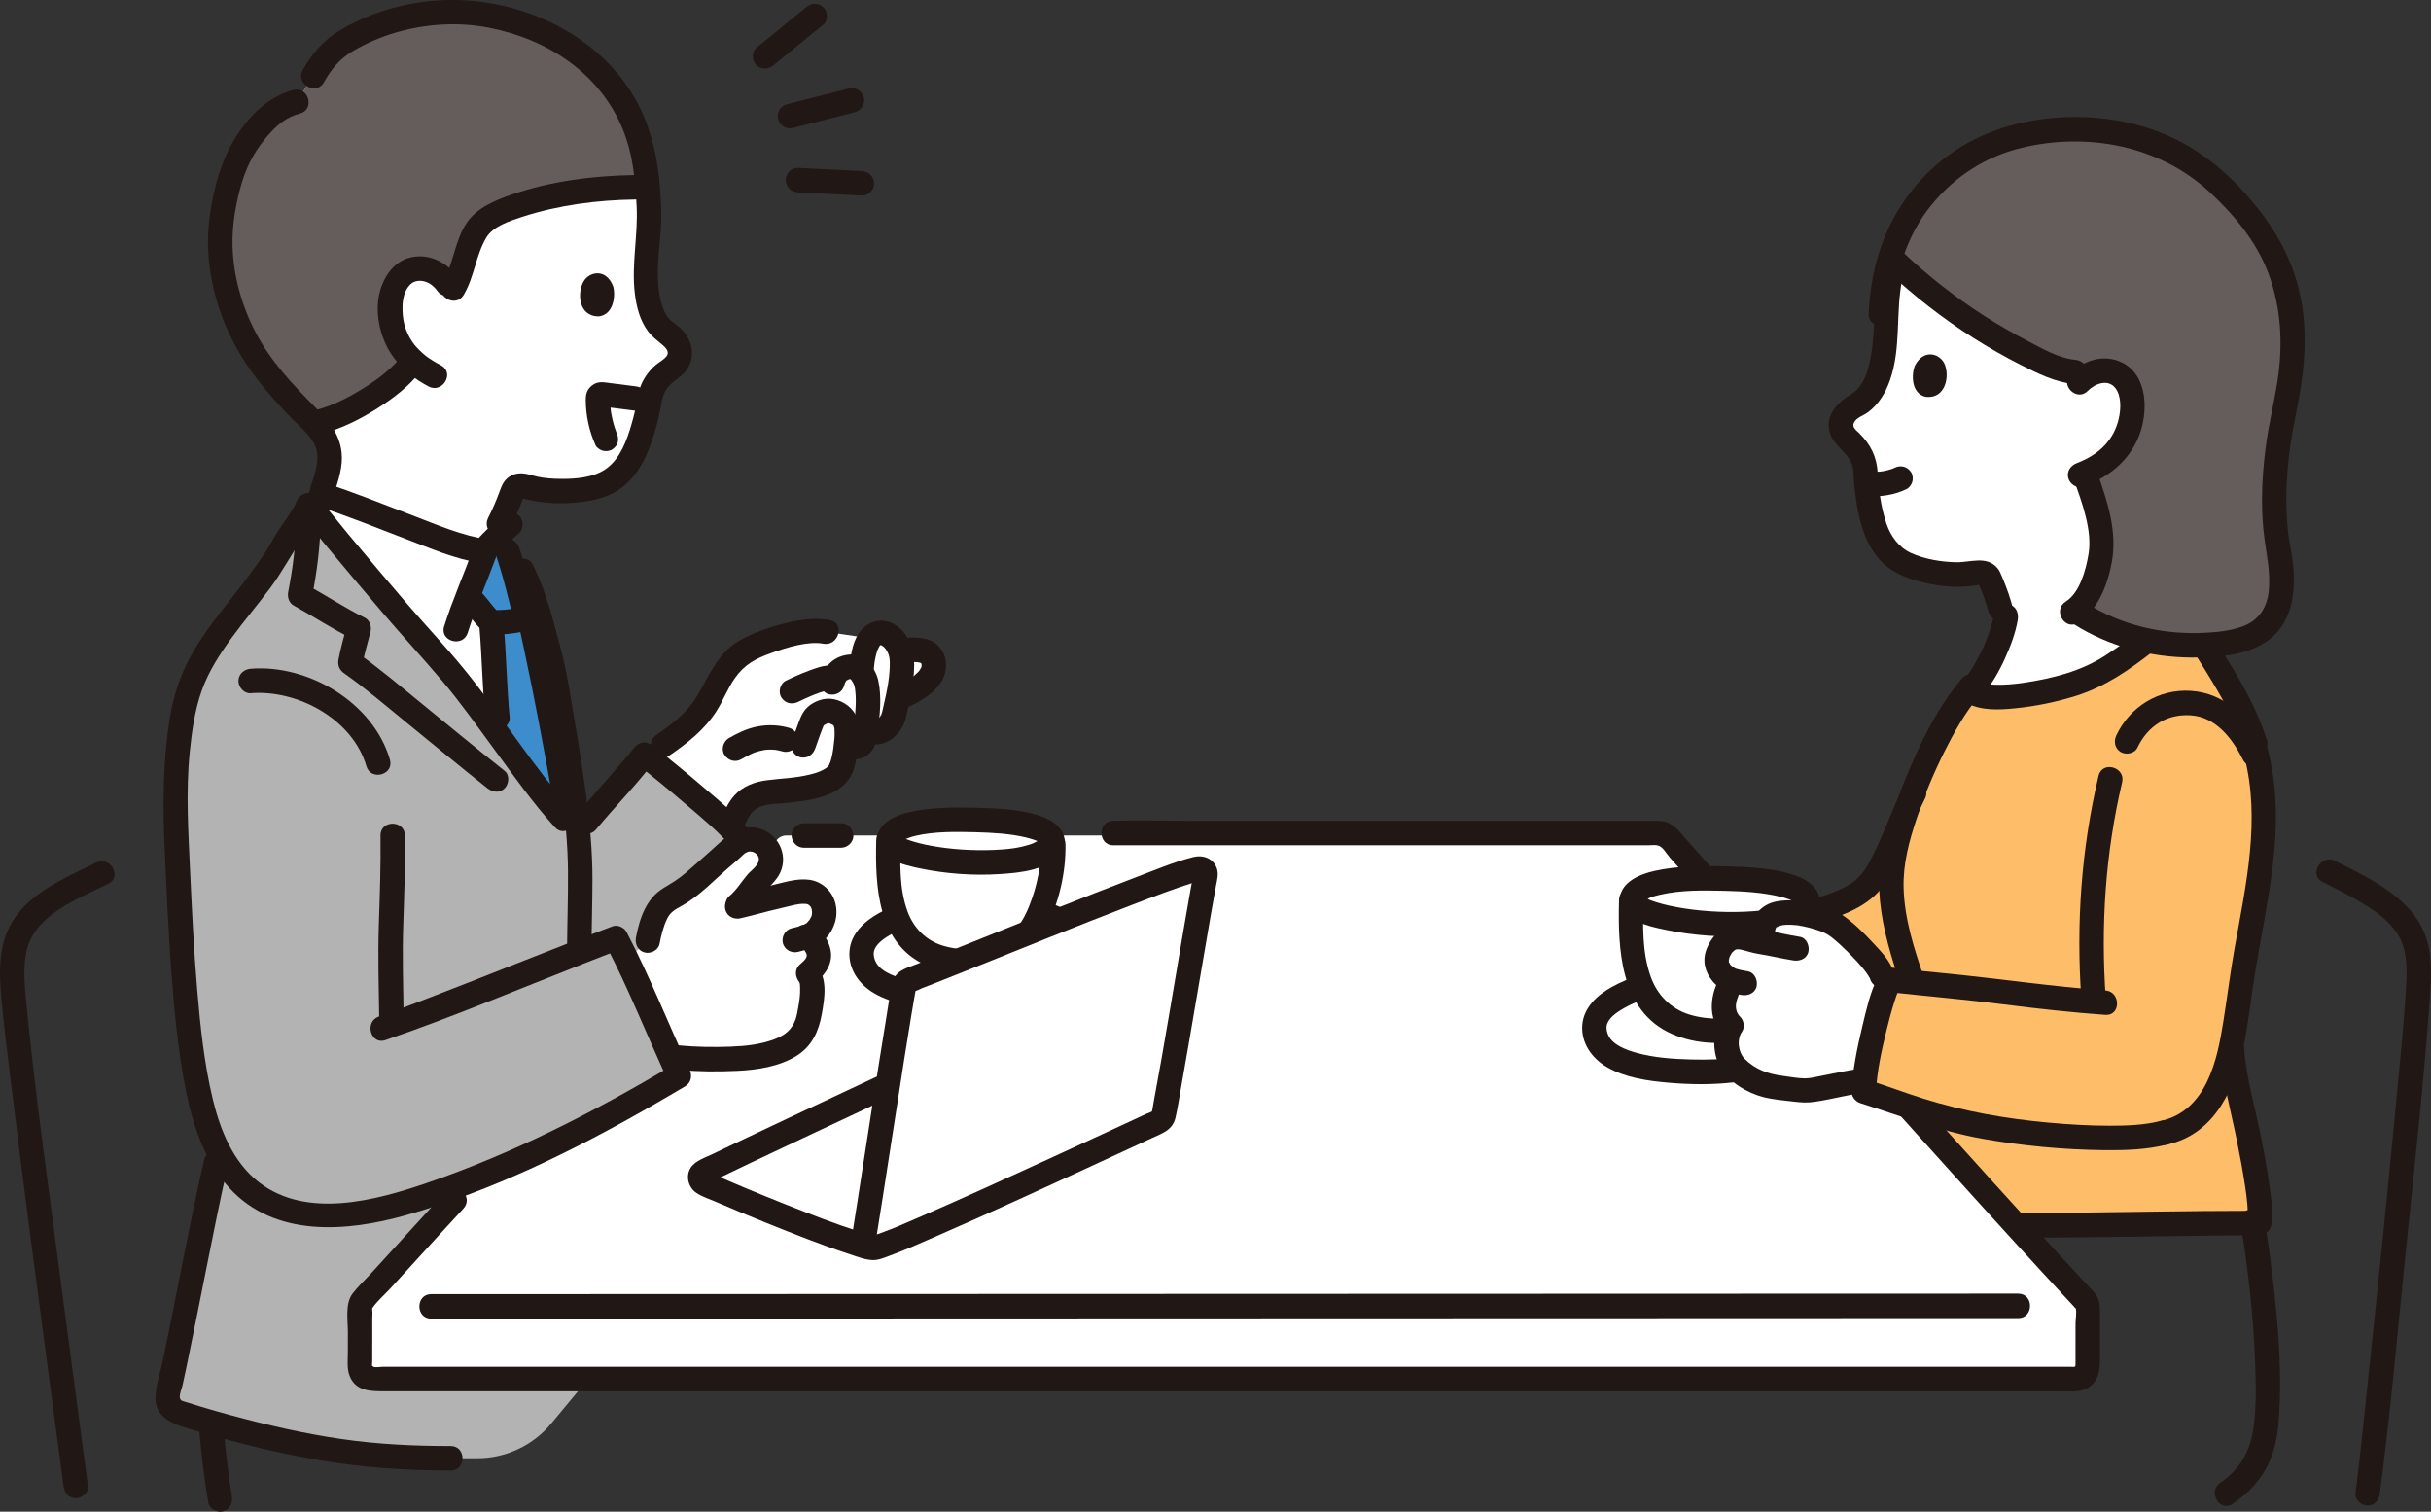
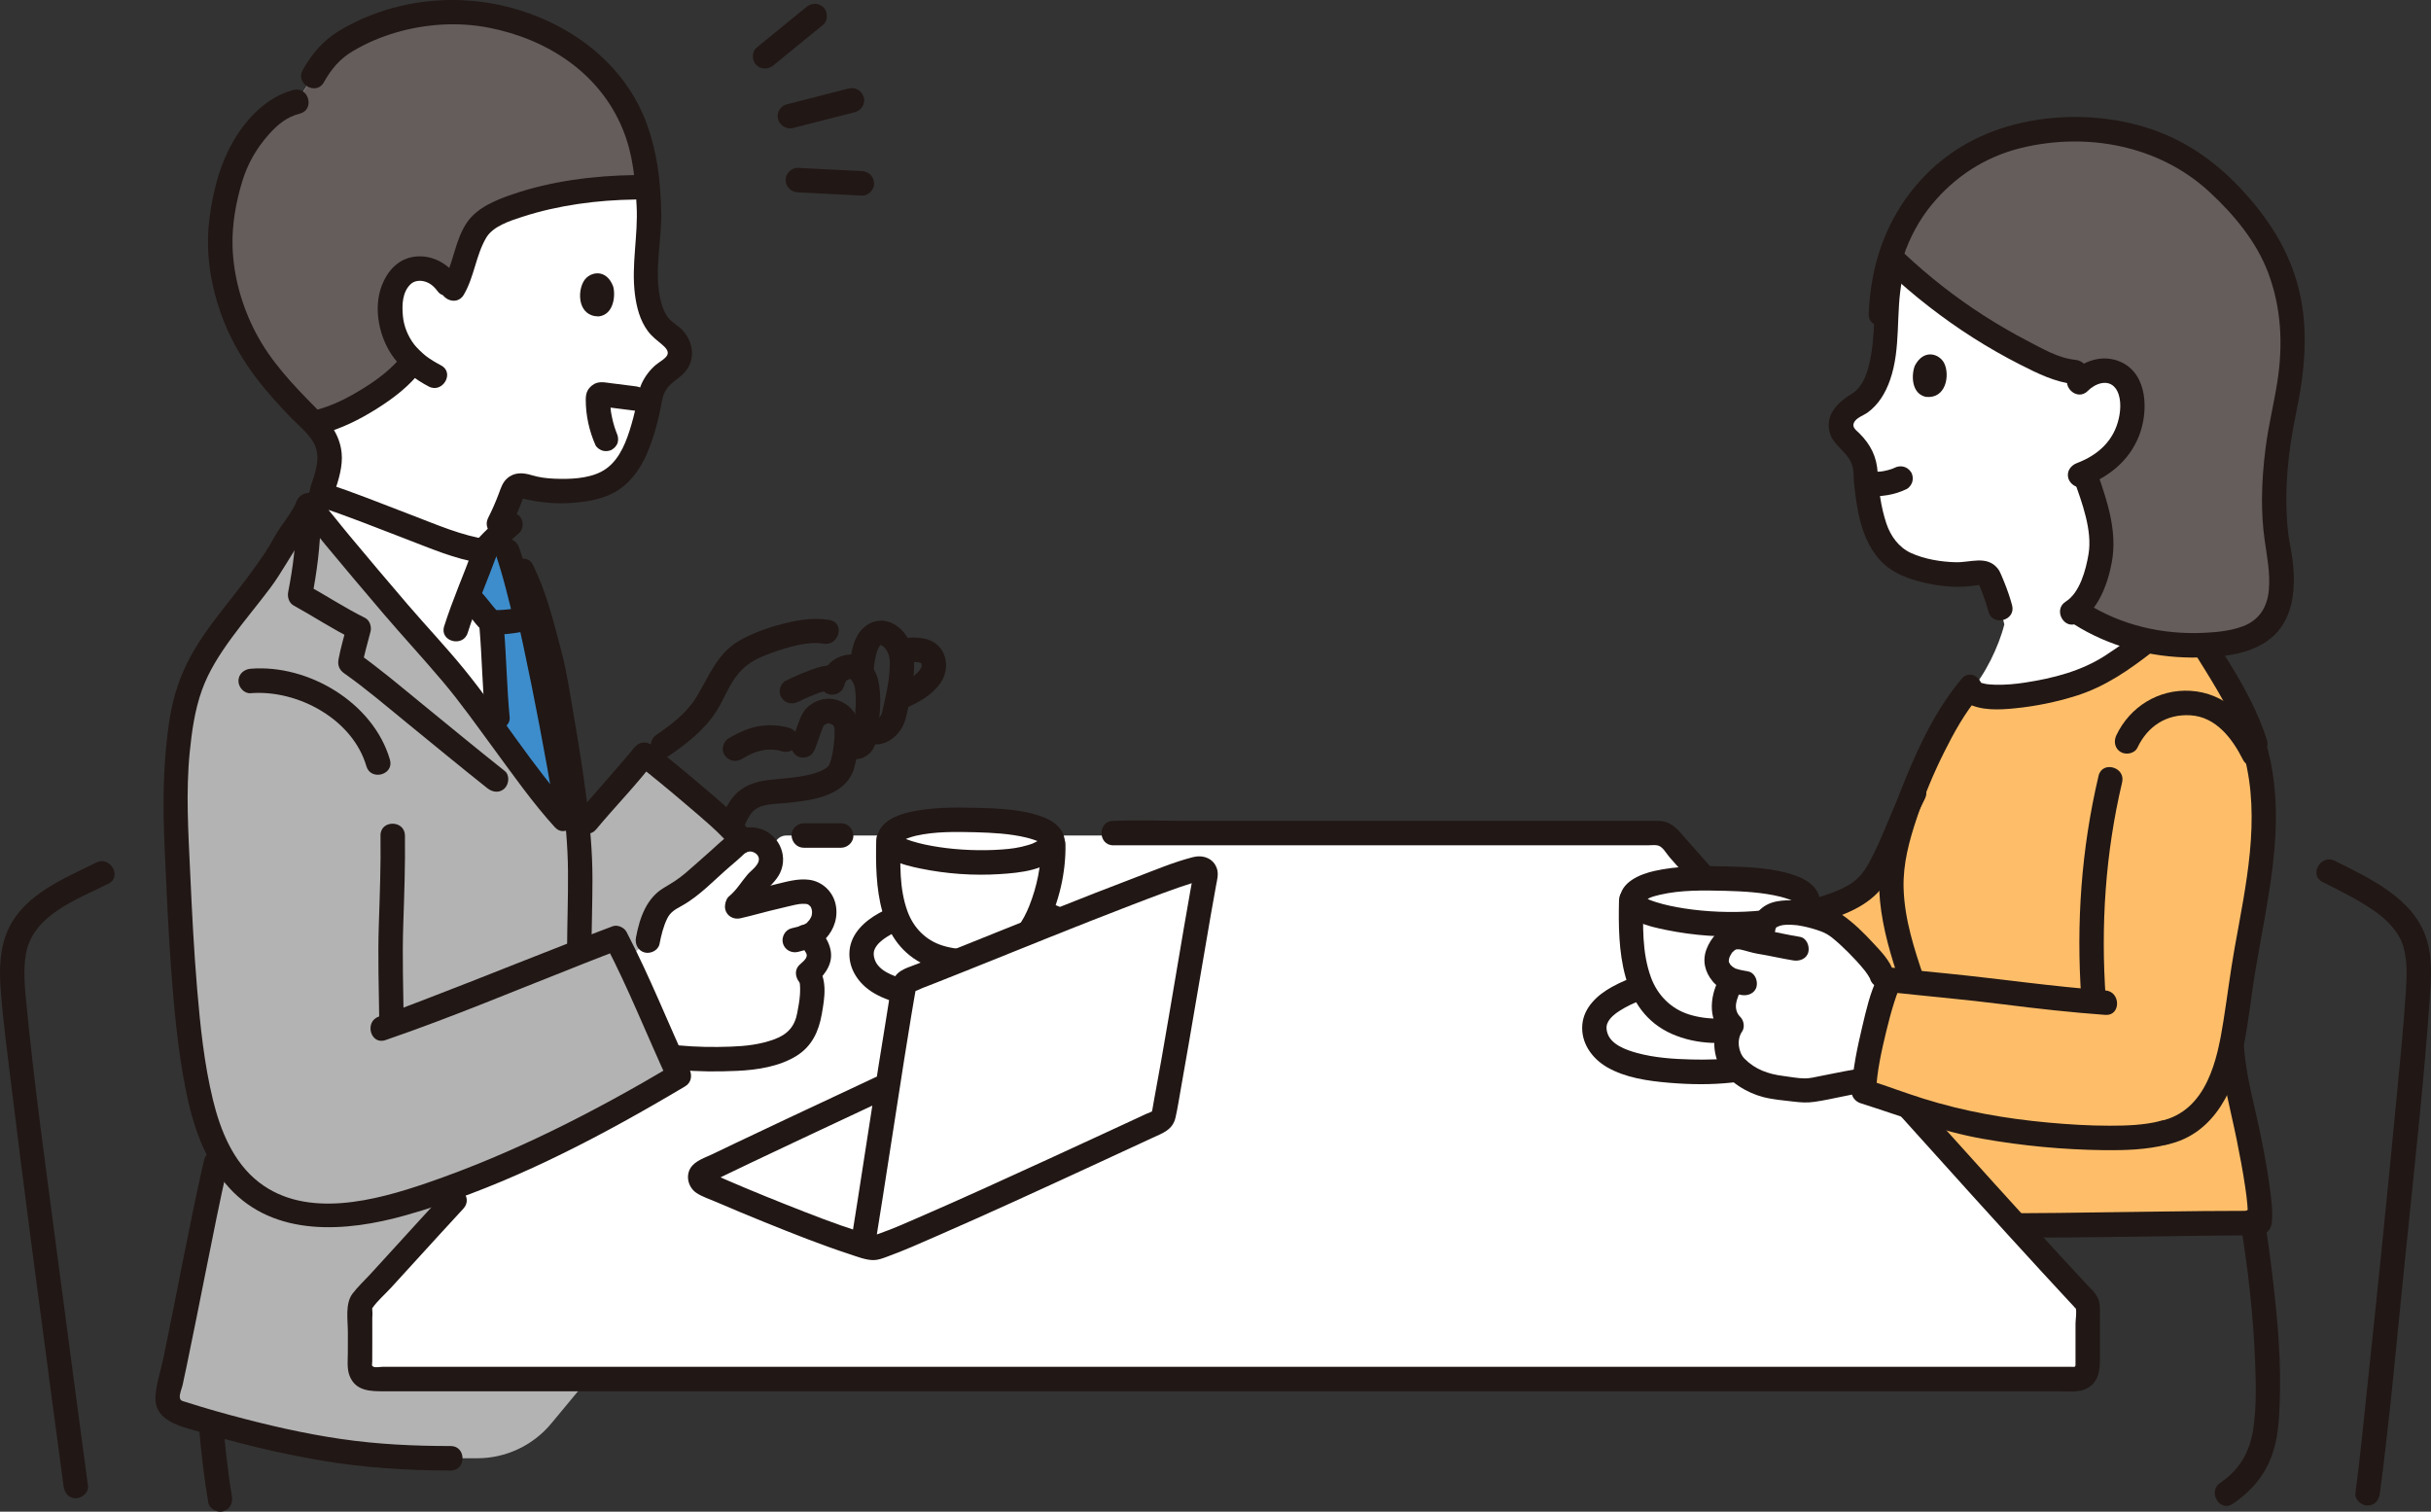
<svg xmlns="http://www.w3.org/2000/svg" width="320" height="199" viewBox="0 0 320 199" fill="none">
  <rect x="0" y="0" width="320" height="199" fill="#333333" stroke="none" />
  <g clip-path="url(#clip0_797_1744)">
    <path d="M97.694 110.694C95.579 107.996 87.532 101.44 84.814 99.322C83.922 100.514 78.383 106.77 77.327 108.048L76.102 109.532C76.338 114.104 76.267 121.509 76.256 124.95L76.254 125.36C78.523 124.47 80.264 123.792 81.08 123.486C81.865 124.978 82.95 127.321 84.144 129.969L85.268 123.828C85.545 122.311 86.21 120.203 86.938 119.28C87.709 118.302 89.127 117.886 90.097 117.119C92.056 115.572 93.818 113.842 95.729 112.272C96.378 111.738 96.942 111.031 97.696 110.696" fill="#B3B3B3" />
-     <path d="M110.742 101.064C109.975 103.31 106.008 103.933 101.651 104.247C97.694 104.533 97.13 106.803 96.218 108.761C96.218 108.761 96.181 108.841 96.116 108.985C93.116 106.022 87.68 101.578 85.205 99.63L87.213 98.13C94.979 92.888 92.719 90.828 96.905 86.611C98.597 84.906 105.61 82.523 108.813 83.182L114.541 84.035C114.911 83.562 115.408 83.261 116.08 83.3C117.063 83.356 118.174 84.516 118.565 85.878C118.712 85.806 118.801 85.763 118.801 85.763C119.406 85.472 122.138 85.224 122.715 86.599C123.888 89.395 119.859 91.183 118.493 91.784L118.157 91.957C118.006 92.71 117.834 93.446 117.672 94.159C117.347 95.61 115.702 97.137 113.956 95.987C113.904 96.367 113.844 96.749 113.783 97.132C113.624 98.126 112.816 98.431 112.464 98.329C112.464 98.329 111.894 98.164 111.359 98.01C111.227 99.134 111.12 100.063 110.743 101.065" fill="white" />
    <path d="M287.059 79.685C285.767 82.743 277.304 88.171 276.315 88.684C272.152 90.841 261.643 92.981 259.374 90.918C261.247 88.94 263.117 85.089 263.837 82.195C263.526 80.969 263.307 80.1 263.307 80.1C262.822 78.226 261.931 76.25 261.898 76.154C261.675 75.561 261.046 75.218 260.432 75.366C257.871 75.979 253.958 75.487 251.122 74.351C249.674 73.771 248.293 72.683 247.25 70.552C246.757 69.557 246.39 68.22 246.125 66.849C245.723 64.768 245.548 62.598 245.518 61.359C245.292 60.447 244.92 59.596 244.274 58.858C243.3 57.74 241.701 56.844 242.586 54.98C242.922 54.275 243.544 53.762 244.242 53.41C247.763 51.634 248.062 46.374 248.288 42.583C248.237 39.445 248.626 36.717 249.354 34.342C255.025 39.722 261.553 44.192 268.616 47.532C270.058 48.214 271.559 48.858 273.15 48.976C273.15 48.976 274.149 49.05 275.317 49.136C275.544 49.038 275.788 48.959 276.053 48.901C277.185 48.653 278.275 48.831 279.092 49.467C280.309 50.414 280.823 52.334 280.698 53.897L287.06 79.686L287.059 79.685Z" fill="white" />
    <path d="M59.329 191.966C53.814 191.966 51.079 191.936 44.456 190.982C39.101 190.211 30.348 188.199 23.442 185.921C22.395 185.576 21.883 184.524 22.127 183.484C23.511 177.607 26.603 161.045 28.407 153.153H74.513L77.863 181.005L72.567 187.386C70.159 190.287 66.587 191.966 62.82 191.966H59.329V191.966Z" fill="#B3B3B3" />
    <path d="M293.755 137.41C294.297 134.838 294.592 132.228 294.912 130.011C296.348 120.058 299.655 109.043 296.966 99.103C296.966 99.103 296.353 96.834 295.973 95.41C293.386 89.122 288.928 84.064 287.523 79.632C287.523 79.632 287.428 79.333 287.334 79.034C287.196 79.359 287.059 79.684 287.059 79.684C285.768 82.742 277.304 88.17 276.316 88.682C272.021 90.908 260.977 93.114 259.18 90.706C255.867 94.699 252.459 101.968 250.53 107.993C250.413 108.059 250.301 108.142 250.199 108.249C249.197 110.63 248.227 113.076 246.97 115.158C246.096 116.606 244.914 117.546 243.445 118.282C242.297 118.857 240.973 119.308 239.484 119.779C239.484 119.779 239.082 119.906 238.681 120.033C239.851 120.725 241.338 121.602 241.338 121.602C243.081 122.632 247.364 127.006 247.708 128.404C247.708 128.404 247.755 128.595 247.838 128.929C248.413 128.972 248.834 129.004 248.834 129.004C249.83 129.113 250.786 129.211 251.719 129.306L252.139 145.961L265.809 161.318H273.749C277.853 161.318 292.525 161.001 296.512 161.001L297.438 160.936C297.882 156.867 294.789 144.548 294.083 140.458C293.904 139.426 293.799 138.413 293.754 137.41H293.755Z" fill="#FEBE69" />
    <path d="M65.906 151.576C79.495 136.752 95.594 118.89 102.237 110.596C102.544 110.212 103.006 109.988 103.496 109.988H218.704C219.191 109.988 219.652 110.207 219.957 110.588C230.274 123.472 263.446 159.482 274.528 171.271C274.668 171.419 274.816 171.77 274.816 171.974C274.816 173.434 274.815 177.858 274.815 179.921C274.815 180.814 274.109 181.54 273.217 181.54C251.23 181.54 72.783 181.54 48.99 181.541C48.097 181.541 47.38 180.814 47.387 179.92C47.407 177.494 47.394 173.639 47.398 171.966C47.398 171.761 47.53 171.419 47.67 171.27C51.622 167.067 58.379 159.788 65.907 151.576H65.906Z" fill="white" />
    <path d="M61.902 155.36C60.185 156.02 58.414 156.663 56.575 157.294C44.838 161.323 31.769 162.828 27.013 147.18C24.388 138.544 23.773 122.346 23.326 112.684C22.979 105.159 22.795 100.905 24.233 93.036C24.261 92.863 24.478 92.2 24.645 91.616C26.707 84.406 32.855 79.278 36.639 72.997C37.353 71.147 39.582 68.879 40.613 66.525C40.081 65.867 51.509 79.811 58.702 87.755C62.387 91.825 70.028 103.23 74.178 107.762L76.173 109.583C76.574 114.132 76.268 121.064 76.255 124.95C76.255 124.95 76.259 125.103 76.265 125.356C78.528 124.47 80.265 123.792 81.08 123.486C82.989 127.114 86.665 135.766 89.386 141.61C79.86 147.267 71.747 151.58 61.903 155.361L61.902 155.36Z" fill="#B3B3B3" />
    <path d="M62.08 91.948C60.785 90.241 59.62 88.77 58.701 87.756C52.824 81.264 44.119 70.768 41.423 67.505C41.817 66.396 42.241 65.205 42.338 65.053C47.911 66.802 59.397 71.819 63.811 72.532C64.51 71.751 65.242 71.001 66.003 70.279C66.47 71.615 66.785 72.516 66.785 72.516C67.036 73.234 67.312 74.147 67.602 75.175H68.764C70.954 79.576 71.469 83.016 72.62 87.18C73.729 93.296 75.179 100.69 76.171 109.941L74.175 107.762C71.06 104.361 65.978 97.086 62.078 91.948L62.08 91.948Z" fill="white" />
    <path d="M39.053 13.397C37.003 13.908 35.67 14.744 33.289 17.698C30.346 21.35 29.815 25.72 29.602 26.573C27.692 34.24 30.299 44.362 37.277 51.51C38.547 53.148 40.707 54.898 42.243 56.822C43.09 57.883 43.407 59.181 43.407 60.338C43.407 61.195 42.634 64.18 42.221 65.016C47.748 66.729 59.383 71.82 63.822 72.532C64.863 70.503 65.642 68.992 65.642 68.992C66.742 66.863 67.476 64.649 67.522 64.557C67.816 63.991 68.485 63.724 69.083 63.945C71.571 64.866 75.544 64.845 78.516 64.048C80.032 63.642 81.545 62.719 82.844 60.715C83.455 59.778 83.982 58.486 84.412 57.146C85.063 55.113 85.499 52.963 85.677 51.728C86.012 50.842 86.486 50.037 87.22 49.375C88.329 48.374 90.036 47.67 89.373 45.7C89.122 44.955 88.561 44.367 87.904 43.929C84.595 41.729 84.927 36.433 85.156 32.614C85.461 30.369 85.516 28.307 85.358 26.411C85.281 24.33 85.134 23.604 85.033 22.785C84.845 21.273 84.29 19.103 83.96 17.895C83.439 15.991 82.745 14.932 81.65 13.004C78.362 7.216 71.83 3.555 65.091 2.155C58.352 0.754 50.682 1.996 44.693 5.922C43.071 6.986 42.139 8.421 41.238 10.025L39.052 13.394L39.053 13.397Z" fill="white" />
    <path d="M71.793 104.922C69.958 102.608 67.837 99.724 65.772 96.921C65.121 92.297 65.067 86.72 64.732 82.721C64.732 82.721 64.701 82.357 64.659 81.873C64.171 81.587 62.337 79.171 61.873 78.791C61.873 78.791 61.765 78.664 61.615 78.487C62.6 75.908 63.7 73.11 64.052 72.052C64.666 71.396 65.302 70.76 65.958 70.145C66.451 71.552 66.787 72.515 66.787 72.515C67.361 74.161 68.073 76.827 68.757 79.537C69.076 79.555 69.326 79.575 69.326 79.575C70.161 83.187 73.999 101.855 74.178 104.36C74.178 104.36 74.31 106.203 74.441 108.048L74.178 107.761C73.472 106.99 72.665 106.021 71.793 104.921V104.922Z" fill="#3D8DCC" />
    <path d="M29.41 36.288C28.8 32.892 28.861 29.548 29.602 26.573C29.815 25.72 30.346 21.35 33.29 17.698C35.67 14.744 37.003 13.908 39.053 13.397L39.498 12.711L41.239 10.027C42.139 8.423 43.072 6.988 44.694 5.925C50.683 1.999 58.352 0.757 65.092 2.157C71.831 3.558 78.363 7.219 81.651 13.007C82.746 14.935 83.343 16.022 83.96 17.898L85.034 22.788C85.126 23.32 85.204 23.816 85.268 24.678C79.347 24.427 67.084 26.063 63.351 29.509C61.448 31.413 61.337 35.513 59.484 38.261C58.71 37.057 57.999 36.076 56.629 35.598C55.526 35.214 54.416 35.261 53.522 35.799C52.191 36.601 51.447 38.459 51.386 40.036C51.263 43.173 52.308 45.637 54.376 47.532C54.201 47.77 54.1 47.907 54.1 47.907C51.968 50.8 46.066 54.557 41.732 55.607C41.732 55.607 41.576 55.668 41.327 55.764C39.931 54.25 38.309 52.844 37.277 51.513C33.007 47.137 30.373 41.649 29.41 36.29V36.288Z" fill="#645D5C" />
    <path d="M52.711 47.093C52.924 46.809 52.531 47.306 52.456 47.391C52.296 47.574 52.129 47.752 51.957 47.925C51.56 48.327 51.141 48.707 50.707 49.07C49.868 49.774 48.893 50.455 47.848 51.106C45.725 52.429 43.675 53.462 41.303 54.053C39.296 54.552 40.147 57.659 42.158 57.159C44.804 56.501 47.335 55.236 49.632 53.787C51.816 52.409 53.928 50.798 55.487 48.719C56.009 48.023 55.599 46.919 54.91 46.515C54.088 46.034 53.233 46.395 52.711 47.094L52.711 47.093Z" fill="#211715" />
    <path d="M59.967 36.166C58.693 34.515 56.664 33.515 54.559 33.791C52.424 34.07 51.016 35.645 50.267 37.57C49.074 40.641 49.932 44.587 51.885 47.156C53.092 48.744 54.675 49.958 56.433 50.88C58.264 51.841 59.892 49.062 58.056 48.099C57.388 47.748 56.566 47.257 56.063 46.862C55.548 46.459 54.831 45.745 54.556 45.391C53.664 44.243 53.154 42.894 53.035 41.608C52.896 40.13 52.95 38.439 54.066 37.397C54.532 36.961 55.26 36.857 55.966 37.074C56.738 37.312 57.198 37.8 57.694 38.442C58.226 39.131 59.409 39.002 59.968 38.442C60.646 37.763 60.501 36.855 59.968 36.165L59.967 36.166Z" fill="#211715" />
    <path d="M80.708 37.688C81.041 38.824 80.83 41.435 78.793 41.655C76.099 41.634 75.95 38.475 76.854 36.992C77.595 35.778 79.776 35.275 80.708 37.688Z" fill="#211715" />
    <path d="M83.614 23.044C78.207 23.116 72.524 23.833 67.397 25.603C65.249 26.345 62.846 27.313 61.498 29.247C59.843 31.622 59.731 34.72 58.259 37.193C57.196 38.977 59.975 40.599 61.036 38.819C62.435 36.469 62.628 33.616 64.005 31.291C64.889 29.797 67.052 29.095 68.734 28.548C73.487 27.003 78.627 26.332 83.614 26.266C85.681 26.238 85.687 23.017 83.614 23.044Z" fill="#211715" />
    <path d="M38.625 11.844C34.783 12.837 31.834 16.244 30.113 19.693C28.668 22.588 27.898 25.945 27.53 29.154C27.073 33.15 27.689 37.308 29.014 41.091C30.535 45.436 32.967 49.131 36.026 52.533C36.843 53.442 37.654 54.336 38.523 55.199C39.454 56.124 40.548 57.054 41.234 58.185C42.336 60 41.526 62.178 40.895 64.027C40.224 65.993 43.329 66.837 43.996 64.883C44.556 63.242 45.152 61.353 44.968 59.601C44.706 57.093 43.237 55.379 41.529 53.651C38.535 50.624 35.642 47.583 33.653 43.773C31.832 40.285 30.722 36.362 30.61 32.42C30.529 29.547 31.055 26.607 31.893 23.859C32.595 21.559 33.76 19.529 35.354 17.731C36.55 16.382 37.742 15.399 39.478 14.95C41.481 14.432 40.632 11.325 38.624 11.844H38.625Z" fill="#211715" />
    <path d="M42.627 10.841C43.636 9.057 44.71 7.754 46.487 6.705C48.265 5.656 50.166 4.847 52.153 4.27C56.084 3.13 60.325 2.861 64.352 3.647C72.014 5.143 78.938 9.584 81.978 17.017C83.344 20.356 83.608 23.682 83.798 27.09C84.014 30.991 83.081 34.845 83.578 38.748C83.795 40.45 84.235 42.169 85.269 43.57C85.824 44.323 86.463 44.778 87.167 45.374C87.554 45.703 88.106 46.226 87.829 46.755C87.57 47.249 86.748 47.675 86.344 48.018C85.546 48.692 84.908 49.532 84.47 50.481C84.065 51.362 83.978 52.278 83.78 53.22C83.531 54.4 83.232 55.572 82.862 56.72C82.188 58.817 81.189 61.042 79.134 62.102C77.336 63.029 74.948 63.095 72.973 63.015C71.967 62.975 70.976 62.851 70.01 62.559C68.842 62.207 67.691 62.12 66.719 63.011C66.134 63.547 65.927 64.269 65.657 64.985C65.247 66.076 64.782 67.139 64.254 68.179C63.32 70.024 66.094 71.657 67.031 69.805C67.565 68.752 68.038 67.67 68.475 66.573C68.622 66.204 68.762 65.832 68.9 65.459C68.925 65.389 68.988 65.263 69.001 65.18C69.083 64.663 68.709 65.629 68.655 65.5C68.729 65.677 69.649 65.801 69.826 65.841C70.3 65.949 70.78 66.022 71.262 66.085C72.423 66.237 73.589 66.288 74.758 66.228C76.78 66.124 78.942 65.843 80.756 64.884C82.809 63.8 84.256 61.826 85.155 59.73C86.091 57.551 86.702 55.226 87.11 52.892C87.276 51.937 87.627 51.184 88.358 50.517C88.921 50.003 89.586 49.612 90.099 49.043C91.601 47.374 91.303 45.047 89.829 43.456C89.256 42.837 88.471 42.48 87.946 41.809C87.448 41.174 87.173 40.394 86.981 39.62C86.005 35.688 87.175 31.578 87.036 27.607C86.901 23.726 86.548 20.287 85.218 16.531C82.298 8.284 74.844 2.859 66.574 0.843C61.722 -0.34 56.597 -0.275 51.774 1.03C49.313 1.696 46.911 2.696 44.722 4.007C42.55 5.309 41.09 7.026 39.85 9.215C38.827 11.02 41.604 12.645 42.627 10.841Z" fill="#211715" />
    <path d="M83.614 50.847L80.323 50.431C79.729 50.356 79.16 50.227 78.571 50.403C78.077 50.55 77.621 50.93 77.37 51.379C77.151 51.771 77.105 52.188 77.105 52.631C77.106 54.678 77.554 56.726 78.383 58.593C78.536 58.938 78.996 59.237 79.344 59.333C79.729 59.439 80.241 59.391 80.582 59.17C80.926 58.949 81.228 58.618 81.321 58.208C81.423 57.759 81.344 57.384 81.159 56.967C81.032 56.68 81.29 57.303 81.182 57.027C81.149 56.943 81.115 56.859 81.084 56.773C81.013 56.584 80.948 56.392 80.887 56.199C80.77 55.828 80.672 55.451 80.588 55.071C80.542 54.861 80.5 54.65 80.463 54.437C80.447 54.339 80.432 54.24 80.415 54.142C80.363 53.829 80.456 54.516 80.418 54.177C80.375 53.789 80.338 53.401 80.325 53.009C80.32 52.83 80.356 52.618 80.32 52.444C80.317 52.632 80.255 52.799 80.135 52.946C80.029 53.228 79.819 53.406 79.502 53.479C79.142 53.581 79.216 53.515 79.412 53.537C79.866 53.587 80.32 53.652 80.774 53.709L83.611 54.068C83.989 54.117 84.491 53.854 84.748 53.596C85.026 53.317 85.236 52.858 85.219 52.457C85.2 52.041 85.064 51.609 84.748 51.319C84.412 51.01 84.059 50.904 83.611 50.847L83.614 50.847Z" fill="#211715" />
    <path d="M106.106 0.956C103.929 2.738 101.747 4.513 99.57 6.294C98.915 6.83 98.974 8.024 99.57 8.572C100.264 9.211 101.145 9.143 101.843 8.572C104.02 6.79 106.203 5.015 108.38 3.234C109.034 2.698 108.976 1.504 108.38 0.956C107.685 0.317 106.804 0.385 106.106 0.956Z" fill="#211715" />
    <path d="M111.719 11.649C108.996 12.348 106.27 13.039 103.547 13.738C102.732 13.947 102.161 14.901 102.424 15.719C102.697 16.561 103.529 17.068 104.402 16.844C107.125 16.145 109.85 15.454 112.573 14.755C113.389 14.546 113.96 13.592 113.696 12.774C113.424 11.932 112.592 11.425 111.719 11.649Z" fill="#211715" />
    <path d="M113.448 22.527C110.641 22.388 107.834 22.239 105.026 22.1C104.184 22.058 103.38 22.871 103.418 23.711C103.459 24.619 104.125 25.276 105.026 25.322C107.834 25.461 110.641 25.609 113.448 25.748C114.29 25.79 115.094 24.978 115.056 24.138C115.015 23.229 114.349 22.572 113.448 22.527Z" fill="#211715" />
    <path d="M146.554 111.276H216.898C217.292 111.276 217.735 111.218 218.125 111.276C218.862 111.385 219.297 112.31 219.78 112.859C220.837 114.061 221.897 115.261 222.959 116.459C224.336 118.011 226.604 115.726 225.233 114.181C224.135 112.944 223.041 111.704 221.948 110.463C220.976 109.358 220.122 108.178 218.532 108.07C218.309 108.055 218.087 108.056 217.862 108.056H156.275C153.091 108.056 149.879 107.93 146.697 108.056C146.649 108.058 146.601 108.056 146.553 108.056C144.483 108.056 144.48 111.278 146.553 111.278L146.554 111.276Z" fill="#211715" />
    <path d="M105.8 111.597H110.724C111.565 111.597 112.37 110.856 112.332 109.986C112.293 109.116 111.625 108.375 110.724 108.375H105.8C104.959 108.375 104.153 109.116 104.192 109.986C104.23 110.856 104.898 111.597 105.8 111.597Z" fill="#211715" />
-     <path d="M56.759 173.582C59.412 173.582 62.065 173.581 64.719 173.581C70.001 173.579 75.283 173.577 80.566 173.576C87.847 173.573 95.129 173.571 102.41 173.569C111.059 173.565 119.709 173.563 128.359 173.56C137.746 173.556 147.134 173.553 156.521 173.55C166.015 173.547 175.511 173.544 185.005 173.54C193.977 173.537 202.949 173.534 211.92 173.532C219.739 173.529 227.557 173.526 235.375 173.523C241.41 173.522 247.444 173.519 253.478 173.518C257.099 173.517 260.718 173.515 264.338 173.515C264.781 173.515 265.223 173.515 265.666 173.515C267.735 173.515 267.739 170.294 265.666 170.294C262.726 170.294 259.785 170.295 256.845 170.296C251.338 170.297 245.831 170.299 240.323 170.3C232.878 170.303 225.435 170.305 217.99 170.308C209.24 170.311 200.49 170.313 191.739 170.316C182.313 170.32 172.886 170.323 163.461 170.326C154.036 170.329 144.519 170.333 135.047 170.336C126.161 170.339 117.275 170.342 108.389 170.345C100.718 170.347 93.048 170.35 85.377 170.353C79.553 170.354 73.728 170.357 67.905 170.358C64.557 170.359 61.209 170.361 57.861 170.361C57.494 170.361 57.126 170.361 56.759 170.361C54.689 170.361 54.686 173.582 56.759 173.582Z" fill="#211715" />
    <path d="M12.648 113.55C8.441 115.664 3.376 117.648 1.172 122.157C-0.042 124.641 -0.119 127.554 0.089 130.271C0.415 134.525 0.985 138.767 1.502 143.001C3.11 156.167 4.855 169.316 6.605 182.463C7.189 186.85 7.78 191.237 8.366 195.625C8.481 196.487 9.022 197.236 9.974 197.236C10.753 197.236 11.697 196.493 11.581 195.625C10.258 185.702 8.925 175.781 7.628 165.855C6.144 154.493 4.527 143.121 3.432 131.713C3.239 129.705 3.068 127.627 3.403 125.628C4.269 120.441 10.171 118.392 14.271 116.331C16.12 115.402 14.495 112.622 12.648 113.55Z" fill="#211715" />
    <path d="M305.726 116.103C308.036 117.27 310.382 118.418 312.514 119.897C314.127 121.017 315.713 122.56 316.318 124.483C316.95 126.491 316.811 128.707 316.672 130.791C316.375 135.257 315.927 139.716 315.503 144.172C314.256 157.302 312.911 170.425 311.512 183.54C311.048 187.888 310.628 192.246 310.053 196.58C309.938 197.444 310.873 198.191 311.66 198.191C312.624 198.191 313.153 197.447 313.268 196.58C314.621 186.39 315.522 176.123 316.566 165.898C317.745 154.353 319.041 142.796 319.859 131.218C320.036 128.712 320.181 126.043 319.42 123.627C317.726 118.249 311.978 115.658 307.35 113.322C305.506 112.391 303.876 115.169 305.727 116.103H305.726Z" fill="#211715" />
    <path d="M142.257 125.02C142.257 120.757 134.511 118.954 128.404 118.954C121.927 118.954 113.414 121.415 113.414 125.493C113.414 130.313 120.631 131.375 127.848 131.375C133.4 131.375 142.257 129.84 142.257 125.02Z" fill="white" />
    <path d="M143.865 125.02C143.712 119.493 136.4 118.05 132.132 117.558C126.727 116.936 120.55 117.53 115.715 120.198C113.823 121.243 112.025 122.874 111.826 125.153C111.616 127.55 113.09 129.612 115.092 130.765C117.535 132.173 120.495 132.577 123.257 132.811C126.018 133.045 128.806 133.08 131.554 132.779C136.043 132.287 143.723 130.848 143.864 125.019C143.915 122.945 140.699 122.946 140.648 125.019C140.636 125.528 140.481 125.973 140.178 126.364C139.673 127.014 138.984 127.432 138.252 127.809C136.496 128.715 134.463 129.142 132.523 129.433C130.426 129.747 128.302 129.797 126.186 129.744C123.774 129.684 121.328 129.519 118.991 128.878C117.541 128.481 115.623 127.772 115.142 126.306C114.931 125.665 114.995 125.201 115.19 124.835C115.516 124.222 116.088 123.747 116.735 123.335C120.376 121.019 125.311 120.436 129.529 120.584C132.121 120.675 134.746 121.048 137.192 121.941C138.089 122.268 139.019 122.704 139.738 123.342C140.339 123.875 140.632 124.409 140.648 125.019C140.705 127.088 143.921 127.096 143.863 125.019L143.865 125.02Z" fill="#211715" />
    <path d="M136.591 120.722C137.95 117.807 138.719 113.969 138.645 111.126L138.554 110.671C138.595 108.782 133.132 108.064 128.423 107.947C122.488 107.799 117.269 108.399 116.95 110.563C116.826 115.41 117.003 118.69 118.408 121.583C119.921 124.699 123.019 126.531 127.135 126.531C131.685 126.531 134.009 124.923 135.619 122.482C135.969 121.953 136.295 121.36 136.591 120.723V120.722Z" fill="white" />
    <path d="M137.037 111.127C137.084 113.883 136.508 116.683 135.491 119.24C134.707 121.213 133.513 123.115 131.563 124.085C129.358 125.181 126.381 125.195 124.068 124.474C121.868 123.787 120.256 122.14 119.465 119.991C118.365 117.001 118.482 113.698 118.557 110.563C118.608 108.49 115.391 108.49 115.341 110.563C115.194 116.655 115.482 124.235 121.934 127.088C124.89 128.395 128.605 128.529 131.671 127.498C134.382 126.588 136.398 124.621 137.702 122.103C139.415 118.793 140.315 114.854 140.252 111.127C140.216 109.057 137.001 109.05 137.037 111.127Z" fill="#211715" />
    <path d="M128.421 109.558C130.653 109.62 132.924 109.737 135.103 110.258C135.687 110.398 136.638 110.706 136.929 110.892C137.153 111.035 137.011 110.877 137.008 110.941C136.998 111.273 137.034 109.836 136.98 110.331C136.967 110.446 136.97 110.742 137.011 110.283C137.008 110.313 136.905 110.508 136.866 110.52C137.008 110.474 137.096 110.317 136.866 110.49C136.786 110.55 136.712 110.631 136.635 110.696C136.952 110.43 136.531 110.742 136.399 110.817C136.323 110.859 135.744 111.12 136.098 110.977C135.838 111.082 135.572 111.171 135.304 111.251C134.058 111.621 133.082 111.736 131.906 111.825C129.162 112.031 126.131 111.897 123.582 111.507C122.389 111.324 121.194 111.09 120.041 110.728C119.806 110.654 119.575 110.572 119.343 110.487C119.252 110.454 118.985 110.332 119.332 110.488C119.23 110.442 119.125 110.399 119.026 110.345C118.88 110.266 118.735 110.169 118.587 110.097C118.238 109.926 118.782 110.293 118.463 109.984C118.464 109.985 118.612 110.204 118.62 110.256C118.614 110.219 118.626 111.122 118.665 110.68C118.651 110.832 118.599 110.803 118.727 110.701C118.989 110.496 119.92 110.166 120.557 110.02C123.108 109.439 125.824 109.498 128.423 109.557C130.493 109.604 130.492 106.382 128.423 106.336C125.531 106.27 122.539 106.269 119.703 106.914C117.964 107.309 115.68 108.242 115.471 110.3C115.19 113.054 119.174 113.924 121.156 114.333C124.57 115.036 128.148 115.293 131.626 115.066C134.223 114.896 137.999 114.582 139.616 112.185C140.993 110.144 139.368 108.364 137.452 107.612C134.661 106.515 131.384 106.418 128.423 106.336C126.353 106.279 126.354 109.501 128.423 109.558H128.421Z" fill="#211715" />
    <path d="M153.352 145.833C154.695 138.732 157.76 120.016 158.691 115.258C158.805 114.673 158.253 114.163 157.675 114.328C150.644 116.34 124.423 127.341 119.585 129.032C119.296 129.133 119.081 129.361 119.026 129.66C118.452 132.796 117.68 137.623 116.898 142.615C109.648 146.081 97.235 152.023 92.614 154.29C91.955 154.613 92.048 155.494 92.719 155.792C97.999 158.131 113.499 164.343 115.051 164.27C116.968 164.179 145.327 150.976 152.679 147.568C152.899 147.466 153.069 147.281 153.116 147.045C153.187 146.693 153.266 146.286 153.352 145.832V145.833Z" fill="white" />
    <path d="M115.222 163.742C116.538 155.647 117.741 147.535 119.027 139.436C119.33 137.525 119.636 135.615 119.953 133.706C120.077 132.959 120.203 132.212 120.332 131.466C120.384 131.164 120.438 130.862 120.491 130.56C120.503 130.498 120.598 130.2 120.565 130.154C120.606 130.21 119.813 130.517 120.229 130.508C120.589 130.501 121.11 130.183 121.447 130.054C121.967 129.855 122.487 129.653 123.006 129.45C124.391 128.907 125.773 128.355 127.154 127.802C134.432 124.887 141.69 121.921 149.01 119.116C151.766 118.06 154.529 116.989 157.348 116.108C157.449 116.077 157.956 115.995 158.002 115.91C158.06 115.802 157.088 115 157.111 114.977C157.071 115.015 157.092 115.135 157.071 115.188C157.022 115.305 157.018 115.467 156.994 115.592C156.884 116.183 156.777 116.775 156.671 117.367C156.379 119.006 156.095 120.646 155.813 122.286C154.503 129.894 153.278 137.52 151.856 145.108C151.749 145.675 151.691 146.296 151.479 146.834L151.893 146.122C151.692 146.358 151.157 146.505 150.87 146.638C150.384 146.863 149.899 147.088 149.414 147.314C148.327 147.818 147.239 148.322 146.152 148.825C143.445 150.078 140.735 151.329 138.024 152.573C132.349 155.177 126.67 157.777 120.941 160.258C119.17 161.025 117.687 161.697 115.744 162.391C115.519 162.471 115.291 162.543 115.064 162.618C114.988 162.643 114.895 162.651 114.822 162.683C114.508 162.819 115.236 162.656 115.005 162.659C114.677 162.663 115.431 162.785 115.035 162.665C114.879 162.619 114.711 162.594 114.553 162.554C114.05 162.428 113.555 162.272 113.061 162.114C109.833 161.08 106.665 159.835 103.515 158.587C101.714 157.873 99.919 157.144 98.133 156.396C97.382 156.082 96.633 155.763 95.885 155.44C95.514 155.279 95.143 155.118 94.773 154.954C94.446 154.81 93.885 154.407 93.53 154.399L93.424 155.68C93.567 155.61 93.71 155.54 93.854 155.469C94.076 155.361 94.298 155.253 94.52 155.145C94.989 154.917 95.457 154.69 95.927 154.464C96.944 153.973 97.962 153.487 98.98 153.001C101.18 151.953 103.384 150.914 105.589 149.878C109.444 148.066 113.307 146.269 117.158 144.451C119.029 143.569 117.399 140.79 115.535 141.67C111.497 143.575 107.448 145.458 103.408 147.359C101.213 148.391 99.019 149.427 96.83 150.471C95.826 150.949 94.825 151.429 93.824 151.913C92.843 152.387 91.494 152.788 90.894 153.76C90.209 154.872 90.638 156.368 91.705 157.06C92.467 157.555 93.427 157.86 94.261 158.221C96.359 159.128 98.47 160.007 100.589 160.864C104.313 162.37 108.059 163.863 111.878 165.113C112.847 165.43 113.965 165.887 115.004 165.879C115.581 165.875 116.146 165.66 116.68 165.466C118.991 164.629 121.245 163.615 123.497 162.632C130.21 159.702 136.866 156.64 143.517 153.573C146.247 152.314 148.975 151.05 151.702 149.785C153.05 149.159 154.361 148.752 154.735 147.12C155.024 145.862 155.214 144.574 155.442 143.304C156.803 135.693 158.052 128.063 159.38 120.447C159.606 119.153 159.832 117.86 160.073 116.57C160.208 115.839 160.429 115.092 160.191 114.358C159.743 112.978 158.35 112.499 157.044 112.832C154.464 113.489 151.938 114.571 149.453 115.513C142.331 118.213 135.277 121.089 128.209 123.927C125.639 124.96 123.072 126.003 120.483 126.988C119.129 127.503 117.772 127.857 117.428 129.495C117.124 130.937 116.923 132.409 116.684 133.863C115.344 142.033 114.115 150.221 112.833 158.4C112.598 159.896 112.363 161.39 112.12 162.884C111.98 163.742 112.343 164.618 113.243 164.866C114.011 165.077 115.081 164.604 115.221 163.741L115.222 163.742Z" fill="#211715" />
    <path d="M108.377 119.203C108.167 118.512 107.703 117.903 106.972 117.572C105.699 116.996 103.441 117.775 102.107 118.059C100.605 118.379 98.493 119.028 96.701 119.401C98.056 118.605 98.793 116.997 99.896 115.876C100.924 114.833 101.901 113.852 101.335 112.238C100.92 111.052 99.578 110.378 98.361 110.509C97.244 110.63 96.556 111.591 95.728 112.272C93.818 113.843 92.056 115.572 90.097 117.119C89.126 117.886 87.709 118.301 86.938 119.28C86.21 120.204 85.545 122.311 85.268 123.828L82.787 126.128C84.894 129.7 87.412 134.858 89.466 139.225C92.773 139.094 96.364 139.584 97.507 139.333C99.529 138.89 101.724 138.737 103.576 137.853C105.161 137.096 106.389 134.371 106.427 134.145C106.71 132.451 107.432 129.382 106.36 128.165C107.356 127.201 107.976 126.534 107.772 125.452C107.546 124.262 106.681 123.406 106.043 123.365C106.887 123.063 107.691 122.547 108.229 121.389C108.54 120.719 108.595 119.918 108.378 119.204L108.377 119.203Z" fill="white" />
    <path d="M26.232 188.331C26.528 191.498 26.88 194.678 27.423 197.813C27.567 198.646 28.631 199.188 29.401 198.938C30.296 198.648 30.678 197.848 30.524 196.957C30.448 196.521 30.381 196.084 30.316 195.646C30.27 195.34 30.226 195.034 30.183 194.728C30.157 194.546 30.132 194.364 30.108 194.181C30.082 193.993 30.096 194.093 30.113 194.222C30.099 194.11 30.083 193.998 30.069 193.886C29.828 192.039 29.621 190.187 29.447 188.333C29.369 187.496 28.764 186.68 27.84 186.722C27.036 186.758 26.147 187.434 26.232 188.333V188.331Z" fill="#211715" />
    <path d="M41.749 65.386C41.656 65.27 41.734 65.371 41.983 65.69L39.457 67.642C40.642 68.951 41.719 70.377 42.848 71.734C45.373 74.767 47.912 77.789 50.476 80.789C53.04 83.788 55.706 86.674 58.247 89.677C60.634 92.499 62.771 95.538 64.961 98.512C67.553 102.034 70.094 105.661 73.04 108.901C74.438 110.436 76.706 108.152 75.314 106.623C70.095 100.887 66.029 94.167 61.145 88.154C58.759 85.217 56.138 82.46 53.672 79.587C51.078 76.564 48.511 73.519 45.959 70.46C44.549 68.771 43.208 66.994 41.731 65.364C40.528 64.035 38.087 65.846 39.206 67.316C39.295 67.432 39.383 67.55 39.475 67.664C40.021 68.342 41.181 68.234 41.748 67.664C42.417 66.995 42.296 66.066 41.748 65.387L41.749 65.386Z" fill="#211715" />
    <path d="M67.775 80.004C69.375 86.953 70.752 93.975 72.025 100.99C72.162 101.741 72.295 102.494 72.417 103.247C72.465 103.54 72.508 103.832 72.551 104.125C72.478 103.625 72.555 104.173 72.57 104.36C72.73 106.414 75.948 106.431 75.786 104.36C75.559 101.45 74.838 98.528 74.282 95.67C73.487 91.584 72.658 87.506 71.802 83.433C71.502 82.003 71.204 80.572 70.876 79.147C70.412 77.128 67.31 77.983 67.775 80.004Z" fill="#211715" />
    <path d="M65.236 72.944C66.244 75.857 66.943 78.887 67.683 81.877L68.806 79.896C68.262 80.003 67.716 80.101 67.168 80.185C66.681 80.26 67.487 80.153 67.017 80.205C66.903 80.218 66.788 80.231 66.674 80.243C66.456 80.265 66.237 80.282 66.019 80.293C65.811 80.304 65.604 80.31 65.395 80.31C65.294 80.31 65.193 80.309 65.092 80.306C65.006 80.304 64.683 80.24 64.994 80.32C65.067 80.339 65.608 80.566 65.441 80.464C65.889 80.737 65.727 80.705 65.617 80.594C65.536 80.513 65.453 80.436 65.375 80.353C64.559 79.497 63.908 78.421 63.009 77.652C62.37 77.106 61.354 76.977 60.736 77.652C60.184 78.254 60.053 79.346 60.736 79.93C61.712 80.765 62.357 81.954 63.299 82.83C63.595 83.105 63.906 83.35 64.304 83.453C64.814 83.587 65.431 83.542 65.954 83.517C67.2 83.457 68.439 83.242 69.66 83.001C70.529 82.831 70.98 81.814 70.784 81.02C70.045 78.031 69.344 75.001 68.336 72.087C68.061 71.293 67.222 70.682 66.359 70.962C65.574 71.217 64.941 72.092 65.236 72.944Z" fill="#211715" />
    <path d="M63.124 82.721C63.445 86.625 63.504 90.546 63.875 94.447C63.957 95.312 64.555 96.057 65.483 96.057C66.288 96.057 67.173 95.318 67.09 94.447C66.72 90.546 66.661 86.625 66.34 82.721C66.268 81.853 65.651 81.11 64.732 81.11C63.917 81.11 63.052 81.848 63.124 82.721Z" fill="#211715" />
    <path d="M32.996 91.253C39.169 90.759 46.419 94.66 48.227 100.859C48.807 102.845 51.911 102 51.328 100.003C49.138 92.499 40.6 87.423 32.995 88.032C32.129 88.102 31.387 88.724 31.387 89.643C31.387 90.461 32.124 91.324 32.995 91.254L32.996 91.253Z" fill="#211715" />
    <path d="M38.978 68.347C38.969 71.537 38.552 74.778 37.94 77.905C37.804 78.597 38.025 79.363 38.678 79.724C41.274 81.154 43.754 82.796 46.412 84.112L45.674 82.292C45.292 83.795 44.837 85.283 44.559 86.81C44.42 87.576 44.669 88.186 45.298 88.63C48.15 90.638 50.846 92.95 53.58 95.18C57.101 98.052 60.604 100.945 64.163 103.769C64.844 104.308 65.774 104.434 66.437 103.769C66.996 103.208 67.121 102.034 66.437 101.491C62.801 98.606 59.222 95.648 55.626 92.715C52.768 90.385 49.938 87.972 46.921 85.848L47.66 87.667C47.938 86.139 48.392 84.652 48.774 83.149C48.94 82.498 48.675 81.646 48.035 81.33C45.377 80.015 42.898 78.373 40.302 76.942L41.04 78.762C41.707 75.36 42.184 71.819 42.194 68.347C42.2 66.275 38.984 66.271 38.978 68.347Z" fill="#211715" />
    <path d="M67.377 75.988C70.175 81.695 71.21 88.205 72.307 94.412C73.491 101.106 74.717 107.912 74.767 114.725C74.793 118.134 74.663 121.541 74.647 124.95C74.637 127.023 77.853 127.025 77.862 124.95C77.877 121.869 77.987 118.788 77.986 115.707C77.986 112.105 77.664 108.589 77.193 105.019C76.734 101.538 76.194 98.069 75.593 94.61C75.081 91.662 74.663 88.647 73.903 85.753C72.878 81.846 71.942 78.011 70.153 74.363C69.241 72.502 66.467 74.132 67.377 75.989L67.377 75.988Z" fill="#211715" />
    <path d="M119.612 87.153C118.992 87.438 119.366 87.254 119.561 87.208C119.63 87.192 119.698 87.178 119.767 87.166C120.141 87.1 119.347 87.207 119.655 87.179C120.036 87.144 120.417 87.132 120.8 87.168C121.161 87.203 120.453 87.106 120.695 87.153C120.79 87.172 120.884 87.189 120.978 87.211C121.07 87.234 121.16 87.259 121.25 87.29C121.591 87.408 120.894 87.09 121.201 87.27C121.276 87.314 121.349 87.362 121.425 87.407C121.579 87.498 121.094 87.099 121.254 87.28C121.277 87.305 121.309 87.338 121.334 87.359C121.497 87.495 121.099 86.974 121.25 87.257C121.282 87.317 121.364 87.5 121.248 87.226C121.123 86.93 121.23 87.193 121.252 87.262C121.283 87.36 121.305 87.458 121.329 87.558C121.388 87.799 121.291 87.093 121.314 87.45C121.32 87.543 121.315 87.635 121.314 87.729C121.313 87.868 121.236 88.032 121.349 87.512C121.336 87.571 121.328 87.631 121.316 87.689C121.297 87.768 121.272 87.843 121.25 87.92C121.152 88.26 121.431 87.567 121.286 87.841C121.194 88.015 121.096 88.178 120.985 88.339C120.861 88.521 121.127 88.161 121.123 88.163C121.099 88.176 121.062 88.237 121.042 88.26C120.973 88.342 120.901 88.421 120.826 88.496C120.689 88.637 120.544 88.769 120.394 88.894C120.352 88.93 120.308 88.963 120.266 88.999C120.118 89.125 120.625 88.732 120.409 88.889C120.337 88.94 120.266 88.993 120.194 89.044C120.024 89.163 119.849 89.276 119.672 89.384C119.036 89.771 118.363 90.091 117.682 90.391C117.338 90.542 117.039 91.007 116.944 91.353C116.838 91.739 116.886 92.252 117.106 92.594C117.327 92.938 117.657 93.241 118.067 93.334C118.515 93.437 118.888 93.356 119.306 93.172C121.014 92.419 122.705 91.476 123.8 89.913C124.494 88.922 124.723 87.598 124.365 86.437C123.96 85.125 122.892 84.269 121.551 84.044C120.365 83.846 119.098 83.859 117.99 84.369C117.645 84.528 117.348 84.979 117.252 85.331C117.145 85.717 117.194 86.23 117.414 86.573C117.924 87.365 118.794 87.528 119.614 87.151L119.612 87.153Z" fill="#211715" />
    <path d="M115.047 87.857C115.069 87.615 115.095 87.375 115.126 87.134C115.07 87.576 115.129 87.135 115.141 87.066C115.168 86.912 115.195 86.758 115.227 86.604C115.289 86.309 115.363 86.016 115.457 85.729C115.493 85.62 115.607 85.336 115.491 85.598C115.562 85.435 115.66 85.286 115.736 85.126C115.874 84.836 115.561 85.298 115.785 85.046C115.837 84.987 116.063 84.675 115.821 84.978C115.887 84.933 115.955 84.893 116.027 84.858C115.844 84.93 115.811 84.949 115.926 84.913C116.042 84.885 116.004 84.885 115.808 84.914C115.898 84.907 115.988 84.906 116.079 84.911C115.786 84.886 116.175 85.042 115.98 84.906C115.975 84.903 116.377 85.187 116.209 85.047C116.524 85.308 116.699 85.556 116.878 85.937C117.21 86.644 117.142 87.521 117.089 88.381C117.026 89.393 116.849 90.388 116.645 91.379C116.531 91.934 116.406 92.486 116.279 93.039C116.227 93.268 116.181 93.503 116.122 93.731C116.12 93.737 115.962 94.202 116.057 93.987C116.017 94.076 115.752 94.47 115.816 94.395C115.786 94.43 115.459 94.719 115.609 94.61C115.581 94.631 115.198 94.805 115.365 94.75C115.169 94.797 115.139 94.807 115.272 94.779C115.15 94.783 115.028 94.776 114.908 94.757C114.043 94.666 113.3 95.564 113.3 96.368C113.3 97.315 114.04 97.887 114.908 97.979C117.022 98.203 118.788 96.415 119.249 94.473C119.788 92.204 120.323 89.867 120.335 87.522C120.346 85.435 119.553 83.17 117.603 82.125C115.894 81.208 114.01 81.868 112.995 83.446C112.167 84.735 111.973 86.368 111.832 87.858C111.75 88.725 112.629 89.469 113.44 89.469C114.378 89.469 114.965 88.728 115.048 87.858L115.047 87.857Z" fill="#211715" />
    <path d="M112.036 99.882C112.963 100.079 113.871 99.777 114.535 99.102C115.274 98.351 115.377 97.345 115.517 96.355C115.827 94.149 116.091 91.788 115.609 89.585C115.243 87.918 113.787 86.039 111.936 86.154C109.963 86.278 108.537 87.524 108.01 89.419C107.785 90.231 108.288 91.208 109.133 91.401C109.985 91.595 110.87 91.144 111.111 90.276C111.112 90.272 111.276 89.767 111.162 90.045C111.216 89.912 111.297 89.792 111.366 89.667L111.441 89.556C111.335 89.692 111.32 89.718 111.396 89.635C111.391 89.54 111.638 89.44 111.39 89.607C111.484 89.543 111.6 89.494 111.69 89.427C111.446 89.606 111.564 89.473 111.735 89.424C111.827 89.398 111.925 89.388 112.016 89.361C112.197 89.308 111.693 89.365 111.993 89.372C112.188 89.376 112.368 89.445 111.983 89.337C111.776 89.238 111.728 89.221 111.837 89.282C111.933 89.341 111.905 89.315 111.753 89.201C111.835 89.275 111.913 89.351 111.99 89.43C112.074 89.515 112.177 89.671 112.051 89.491C112.135 89.612 112.215 89.737 112.287 89.866C112.307 89.901 112.498 90.323 112.373 90.002C112.458 90.222 112.524 90.498 112.55 90.687C112.744 92.057 112.619 93.605 112.468 95.021C112.402 95.636 112.234 96.255 112.179 96.925C112.163 97.126 112.278 96.708 112.152 96.966C112.277 96.816 112.299 96.782 112.22 96.864C112.131 96.949 112.171 96.921 112.34 96.78C112.041 96.934 112.684 96.705 112.388 96.768L112.659 96.736C112.487 96.736 112.564 96.75 112.89 96.777C112.069 96.603 111.113 97.02 110.912 97.902C110.728 98.712 111.156 99.696 112.036 99.883L112.036 99.882Z" fill="#211715" />
    <path d="M97.562 99.954C97.843 99.79 98.128 99.632 98.418 99.484C98.524 99.431 98.629 99.379 98.736 99.328C98.818 99.289 99.282 99.044 98.878 99.255C99.336 99.016 99.9 98.879 100.402 98.773C100.525 98.747 100.648 98.726 100.772 98.704C100.95 98.677 100.914 98.682 100.664 98.718C100.736 98.71 100.808 98.704 100.879 98.698C101.132 98.678 101.386 98.672 101.64 98.681C101.788 98.686 101.935 98.701 102.083 98.711C102.415 98.733 101.747 98.643 102.106 98.713C102.419 98.773 102.727 98.838 103.033 98.925C103.842 99.156 104.819 98.643 105.011 97.8C105.205 96.943 104.753 96.065 103.887 95.819C102.494 95.423 101.07 95.366 99.651 95.645C98.339 95.903 97.089 96.504 95.938 97.171C95.21 97.594 94.892 98.646 95.361 99.375C95.834 100.11 96.781 100.405 97.561 99.953L97.562 99.954Z" fill="#211715" />
    <path d="M107.3 98.558C107.531 97.917 107.749 97.272 107.983 96.632C108.103 96.305 108.226 95.978 108.358 95.656C108.393 95.568 108.429 95.481 108.465 95.394C108.377 95.592 108.366 95.627 108.434 95.498C108.524 95.361 108.49 95.4 108.332 95.616C108.37 95.571 108.411 95.528 108.453 95.487C108.497 95.444 108.542 95.403 108.589 95.365C108.384 95.519 108.351 95.548 108.49 95.45C108.601 95.388 108.71 95.324 108.822 95.262C108.977 95.19 108.936 95.206 108.699 95.311C108.757 95.288 108.816 95.268 108.874 95.25C108.984 95.215 109.114 95.207 109.218 95.165C108.928 95.199 108.866 95.209 109.033 95.194C109.083 95.192 109.133 95.191 109.182 95.194C108.872 95.143 108.796 95.133 108.956 95.164C109.025 95.181 109.093 95.2 109.161 95.22C109.228 95.239 109.294 95.261 109.359 95.284C109.522 95.345 109.488 95.328 109.256 95.233C109.306 95.302 109.521 95.365 109.599 95.413C109.652 95.446 109.704 95.481 109.755 95.518C109.555 95.358 109.517 95.333 109.643 95.443C109.688 95.485 109.731 95.528 109.771 95.574C109.879 95.702 109.851 95.667 109.689 95.467C109.723 95.519 109.756 95.573 109.785 95.627C109.86 95.78 109.846 95.739 109.742 95.507C109.723 95.54 109.83 95.826 109.844 95.877C109.871 96.041 109.864 95.987 109.824 95.714C109.831 95.78 109.837 95.847 109.842 95.914C109.852 96.058 109.858 96.202 109.861 96.347C109.867 96.627 109.862 96.907 109.842 97.187C109.819 97.495 109.774 97.802 109.738 98.109C109.718 98.277 109.697 98.446 109.677 98.615C109.653 98.8 109.656 98.779 109.686 98.552C109.675 98.631 109.664 98.71 109.652 98.79C109.555 99.421 109.411 100.038 109.191 100.637C108.9 101.429 109.516 102.436 110.314 102.618C111.224 102.826 111.981 102.341 112.292 101.493C112.745 100.258 112.852 98.941 113.009 97.644C113.152 96.463 113.142 95.173 112.606 94.087C112.012 92.886 110.571 92.052 109.252 91.978C108.108 91.913 106.769 92.497 106.03 93.372C105.478 94.026 105.217 94.864 104.924 95.658C104.673 96.336 104.443 97.022 104.197 97.702C103.91 98.495 104.52 99.5 105.32 99.683C106.225 99.89 106.991 99.408 107.298 98.558H107.3Z" fill="#211715" />
    <path d="M109.192 100.636C109.312 100.315 109.165 100.679 109.116 100.75C108.913 101.045 109.257 100.631 109.019 100.867C108.975 100.91 108.686 101.169 108.895 101.005C108.748 101.12 108.584 101.216 108.423 101.307C107.836 101.639 107.272 101.8 106.521 101.983C104.682 102.431 102.814 102.472 100.948 102.711C99.34 102.917 97.761 103.496 96.656 104.737C95.811 105.684 95.354 106.81 94.83 107.947C94.466 108.736 94.607 109.681 95.407 110.15C96.101 110.557 97.241 110.366 97.607 109.572C97.854 109.035 98.075 108.485 98.345 107.958C98.472 107.712 98.61 107.476 98.758 107.243C98.782 107.205 99.055 106.863 98.837 107.121C98.928 107.013 99.024 106.907 99.124 106.806C99.227 106.704 99.335 106.602 99.451 106.514C99.211 106.697 99.579 106.446 99.632 106.416C100.021 106.185 100.048 106.187 100.458 106.07C101.338 105.819 102.261 105.818 103.167 105.73C106.374 105.421 110.972 105.014 112.292 101.491C112.598 100.677 111.953 99.726 111.169 99.51C110.267 99.262 109.498 99.817 109.191 100.635L109.192 100.636Z" fill="#211715" />
    <path d="M105.056 92.394C105.601 92.126 106.155 91.874 106.715 91.637L106.331 91.799C107.327 91.379 108.385 90.921 109.465 90.775L109.037 90.832C109.135 90.821 109.231 90.813 109.329 90.813C110.17 90.811 110.976 90.073 110.937 89.202C110.899 88.331 110.231 87.59 109.329 87.591C108.368 87.593 107.396 87.943 106.507 88.278C105.463 88.672 104.433 89.119 103.432 89.613C102.675 89.986 102.407 91.122 102.854 91.816C103.354 92.593 104.245 92.792 105.054 92.394L105.056 92.394Z" fill="#211715" />
    <path d="M78.464 109.188C80.997 106.137 83.804 103.295 86.203 100.136L83.677 100.462C85.942 102.23 88.161 104.061 90.343 105.93C92.485 107.766 94.789 109.616 96.557 111.834C97.099 112.514 98.265 112.4 98.83 111.834C99.501 111.161 99.374 110.237 98.83 109.556C97.063 107.339 94.759 105.488 92.617 103.653C90.435 101.783 88.216 99.953 85.951 98.184C85.063 97.491 84.108 97.612 83.426 98.51C83.783 98.04 83.148 98.842 83.037 98.976C82.734 99.339 82.427 99.699 82.119 100.058C81.389 100.91 80.653 101.758 79.917 102.605C78.671 104.037 77.402 105.451 76.19 106.911C74.875 108.494 77.138 110.785 78.463 109.189L78.464 109.188Z" fill="#211715" />
    <path d="M86.817 124.256C87.031 123.134 87.317 121.962 87.82 120.93C88.253 120.041 88.891 119.716 89.761 119.231C92.116 117.92 94.035 115.823 96.069 114.079C96.568 113.651 97.07 113.233 97.552 112.785C97.839 112.518 98.146 112.165 98.554 112.101C99.112 112.014 99.816 112.413 99.887 112.995C99.991 113.846 98.907 114.545 98.422 115.103C97.596 116.057 96.972 117.161 95.989 117.971C95.317 118.525 95.416 119.676 95.989 120.249C96.653 120.914 97.59 120.804 98.262 120.249C99.179 119.494 99.793 118.486 100.535 117.574C101.262 116.68 102.193 115.953 102.693 114.888C103.83 112.464 102.349 109.604 99.76 109.017C97.014 108.395 95.222 110.554 93.347 112.189C92.303 113.1 91.281 114.037 90.227 114.936C89.333 115.698 88.436 116.253 87.43 116.845C85.073 118.232 84.208 120.832 83.716 123.4C83.553 124.253 83.954 125.137 84.839 125.381C85.626 125.597 86.653 125.115 86.817 124.256Z" fill="#211715" />
    <path d="M97.455 120.884C99.159 120.503 100.83 119.993 102.534 119.613C103.243 119.454 103.943 119.255 104.655 119.11C104.849 119.071 105.044 119.034 105.239 119.006C105.355 118.987 105.35 118.989 105.225 119.01C105.332 118.998 105.44 118.989 105.548 118.984C105.729 118.975 105.908 118.977 106.09 118.985C106.211 118.995 106.189 118.99 106.025 118.97C106.115 118.986 106.205 119.007 106.295 119.034C106.464 119.092 106.465 119.09 106.296 119.03L106.426 119.104C106.582 119.209 106.59 119.21 106.451 119.106C106.521 119.167 106.589 119.233 106.652 119.303C106.882 119.523 106.613 119.152 106.729 119.422C106.775 119.502 106.817 119.583 106.855 119.666C106.781 119.493 106.775 119.494 106.836 119.668C106.845 119.726 106.916 120.162 106.883 119.781C106.899 119.966 106.883 120.148 106.89 120.333C106.878 120.014 106.89 120.33 106.86 120.448C106.837 120.536 106.811 120.624 106.78 120.71C106.865 120.523 106.858 120.534 106.759 120.744C106.674 120.896 106.593 121.045 106.495 121.188C106.634 120.985 106.287 121.401 106.244 121.446C106.032 121.676 106.408 121.38 106.124 121.542C105.967 121.632 105.813 121.722 105.651 121.804C105.896 121.679 105.672 121.794 105.543 121.84C105.399 121.889 105.253 121.933 105.106 121.973C104.801 122.059 104.491 122.128 104.184 122.203C103.339 122.408 102.835 123.364 103.06 124.184C103.297 125.047 104.192 125.514 105.038 125.309C106.371 124.985 107.698 124.597 108.675 123.566C109.843 122.334 110.374 120.609 109.973 118.946C109.575 117.297 108.195 116.038 106.524 115.815C104.972 115.608 103.436 116.101 101.94 116.45C100.153 116.866 98.39 117.379 96.601 117.78C95.753 117.969 95.256 118.952 95.478 119.761C95.717 120.636 96.606 121.076 97.455 120.886V120.884Z" fill="#211715" />
    <path d="M105.997 124.967C105.286 124.885 105.794 124.841 105.872 125.046C105.956 125.265 106.183 125.462 106.197 125.715C106.225 126.251 105.573 126.684 105.222 127.027C104.547 127.686 104.691 128.627 105.222 129.304C105.359 129.478 105.328 130.542 105.298 130.978C105.243 131.767 105.09 132.543 104.948 133.32C104.618 135.129 103.668 136.168 101.943 136.807C100.076 137.498 98.174 137.709 96.201 137.781C93.928 137.863 91.653 137.833 89.387 137.619C88.521 137.537 87.779 138.418 87.779 139.23C87.779 140.169 88.519 140.758 89.387 140.84C91.941 141.082 94.505 141.084 97.066 140.967C99.675 140.847 102.61 140.397 104.869 138.981C106.884 137.718 107.77 135.769 108.171 133.513C108.56 131.326 108.966 128.899 107.498 127.027V129.304C108.786 128.046 109.782 126.629 109.258 124.75C108.822 123.185 107.633 121.936 105.998 121.747C105.134 121.647 104.39 122.559 104.39 123.358C104.39 124.312 105.132 124.868 105.998 124.968L105.997 124.967Z" fill="#211715" />
    <path d="M39.224 65.712C38.617 67.036 37.771 68.213 36.933 69.397C36.177 70.465 35.64 71.642 34.925 72.712C33.364 75.046 31.66 77.241 29.925 79.446C28.162 81.687 26.409 83.964 25.049 86.481C23.689 88.997 22.81 91.682 22.356 94.504C21.419 100.324 21.415 106.069 21.684 111.941C21.919 117.088 22.141 122.237 22.514 127.377C22.902 132.726 23.396 138.107 24.434 143.375C25.356 148.056 26.902 152.783 30.173 156.37C36.156 162.931 45.615 162.18 53.404 159.979C64.829 156.75 75.705 151.369 85.967 145.473C87.383 144.66 88.792 143.833 90.197 143C90.994 142.527 91.143 141.591 90.774 140.797C87.978 134.779 85.543 128.556 82.467 122.673C82.163 122.091 81.287 121.693 80.651 121.933C72.207 125.105 63.863 128.542 55.436 131.758C53.591 132.462 51.746 133.174 49.877 133.815C47.93 134.483 48.766 137.595 50.732 136.921C59.525 133.907 68.129 130.265 76.782 126.873C78.354 126.257 79.924 125.633 81.506 125.039L79.69 124.299C82.766 130.181 85.199 136.405 87.996 142.423L88.573 140.219C78.212 146.366 67.564 151.832 56.147 155.742C49.4 158.052 40.365 160.48 34.106 155.65C30.695 153.017 29.005 148.808 28.019 144.74C26.863 139.97 26.359 135.045 25.947 130.163C25.519 125.085 25.267 119.995 25.035 114.905C24.793 109.61 24.447 104.301 24.975 99.012C25.252 96.243 25.64 93.474 26.581 90.846C27.48 88.333 28.966 86.049 30.533 83.907C32.15 81.699 33.919 79.607 35.561 77.417C37.132 75.322 38.295 73.022 39.801 70.895C40.609 69.755 41.416 68.615 42 67.34C42.363 66.55 42.224 65.606 41.423 65.137C40.73 64.731 39.587 64.92 39.223 65.715L39.224 65.712Z" fill="#211715" />
    <path d="M50.088 109.988C50.139 113.906 49.996 117.822 49.866 121.737C49.725 125.959 49.869 130.162 49.922 134.383C49.948 136.454 53.164 136.46 53.138 134.383C53.085 130.161 52.941 125.958 53.082 121.737C53.212 117.822 53.355 113.906 53.304 109.988C53.276 107.916 50.061 107.911 50.088 109.988Z" fill="#211715" />
    <path d="M59.329 190.355C54.471 190.355 49.697 190.13 44.884 189.428C39.969 188.712 35.102 187.578 30.309 186.283C28.992 185.928 27.68 185.554 26.374 185.158C25.742 184.967 25.111 184.77 24.483 184.567C24.078 184.437 23.748 184.436 23.674 184.001C23.595 183.535 23.937 182.776 24.037 182.319C24.225 181.462 24.408 180.602 24.587 179.742C25.454 175.587 26.274 171.423 27.107 167.261C28.021 162.694 28.921 158.122 29.956 153.58C30.416 151.562 27.317 150.7 26.856 152.724C24.885 161.367 23.318 170.1 21.509 178.777C21.172 180.39 20.591 182.097 20.473 183.743C20.234 187.066 23.703 187.727 26.163 188.458C31.447 190.027 36.837 191.337 42.273 192.258C47.943 193.219 53.587 193.576 59.329 193.577C61.399 193.577 61.402 190.355 59.329 190.355Z" fill="#211715" />
    <path d="M250.342 147.092C256.474 153.911 262.614 160.724 268.818 167.477C269.955 168.715 271.095 169.95 272.24 171.179C272.465 171.42 272.689 171.661 272.914 171.901C272.977 171.968 273.321 172.418 273.207 172.129C273.409 172.642 273.207 173.669 273.207 174.224C273.207 175.894 273.207 177.566 273.206 179.236C273.206 180.044 273.264 179.928 272.559 179.928C267.746 179.928 262.933 179.928 258.12 179.928C250.127 179.928 242.134 179.928 234.141 179.928C223.99 179.928 213.84 179.928 203.688 179.928C192.283 179.928 180.877 179.928 169.472 179.928C157.868 179.928 146.265 179.928 134.663 179.928C123.755 179.928 112.848 179.928 101.941 179.928C92.752 179.928 83.565 179.928 74.377 179.928C67.89 179.928 61.403 179.928 54.916 179.928C53.837 179.928 52.76 179.928 51.682 179.928C51.233 179.928 50.784 179.928 50.335 179.928C50.045 179.928 49.432 180.051 49.175 179.928C48.862 179.78 48.997 179.711 48.999 179.181C49.004 178.236 49.006 177.291 49.006 176.345C49.006 175.422 49.006 174.497 49.005 173.573C49.005 173.234 49.051 172.844 49.005 172.506C48.995 172.435 48.986 172.17 48.988 172.154C48.959 172.324 48.887 172.375 49.038 172.161C49.702 171.217 50.674 170.388 51.453 169.537C52.565 168.322 53.675 167.105 54.785 165.887C56.853 163.621 58.916 161.35 61.001 159.099C62.407 157.581 60.138 155.297 58.727 156.822C56.539 159.186 54.372 161.57 52.202 163.95C51.051 165.211 49.901 166.473 48.748 167.73C47.977 168.572 47.096 169.381 46.407 170.292C45.406 171.619 45.79 173.751 45.791 175.32C45.791 176.232 45.791 177.144 45.788 178.055C45.786 179.055 45.647 180.156 46.014 181.104C46.807 183.151 48.779 183.15 50.598 183.15C56.099 183.15 61.6 183.15 67.102 183.15C75.74 183.15 84.378 183.15 93.017 183.15C103.798 183.15 114.58 183.15 125.362 183.15C137.202 183.15 149.043 183.15 160.883 183.15C172.724 183.15 184.566 183.15 196.407 183.15C207.19 183.15 217.973 183.15 228.757 183.15C237.398 183.15 246.039 183.15 254.681 183.15C260.186 183.15 265.692 183.15 271.198 183.15C272.329 183.15 273.699 183.321 274.714 182.769C276.512 181.79 276.422 179.934 276.422 178.158C276.422 176.453 276.423 174.749 276.424 173.044C276.424 172.361 276.465 171.694 276.216 171.045C275.913 170.259 275.251 169.691 274.687 169.088C273.52 167.836 272.358 166.578 271.2 165.318C268.296 162.158 265.409 158.983 262.528 155.802C259.216 152.147 255.914 148.484 252.616 144.816C251.228 143.272 248.96 145.556 250.342 147.094V147.092Z" fill="#211715" />
    <path d="M238.717 134.746C238.717 130.483 230.971 128.68 224.864 128.68C218.386 128.68 209.874 131.141 209.874 135.22C209.874 140.04 217.091 141.101 224.308 141.101C229.86 141.101 238.717 139.567 238.717 134.746Z" fill="white" />
    <path d="M240.325 134.746C240.173 129.22 232.861 127.776 228.592 127.284C223.188 126.662 217.01 127.256 212.175 129.924C210.283 130.969 208.485 132.6 208.286 134.879C208.076 137.276 209.551 139.338 211.552 140.491C213.996 141.899 216.956 142.303 219.717 142.537C222.479 142.771 225.266 142.806 228.015 142.505C232.504 142.013 240.183 140.574 240.325 134.745C240.375 132.671 237.16 132.672 237.109 134.745C237.097 135.254 236.942 135.699 236.639 136.09C236.134 136.74 235.444 137.158 234.712 137.535C232.957 138.441 230.923 138.868 228.983 139.159C226.887 139.473 224.762 139.523 222.646 139.47C220.234 139.41 217.789 139.246 215.452 138.604C214.001 138.207 212.084 137.498 211.602 136.032C211.392 135.391 211.456 134.927 211.651 134.561C211.976 133.948 212.549 133.473 213.196 133.061C216.837 130.745 221.771 130.162 225.99 130.31C228.582 130.401 231.206 130.774 233.653 131.667C234.549 131.994 235.479 132.431 236.198 133.068C236.799 133.602 237.092 134.135 237.108 134.745C237.165 136.814 240.381 136.822 240.324 134.745L240.325 134.746Z" fill="#211715" />
    <path d="M235.849 129.397C237.311 126.261 238.137 122.133 238.058 119.076L237.96 118.585C238.003 116.554 232.129 115.781 227.063 115.656C220.68 115.497 215.067 116.142 214.725 118.469C214.591 123.683 214.782 127.21 216.293 130.321C217.92 133.672 221.252 135.642 225.679 135.642C230.572 135.642 233.072 133.913 234.803 131.288C235.18 130.719 235.53 130.081 235.85 129.396L235.849 129.397Z" fill="white" />
    <path d="M236.449 119.076C236.503 122.079 235.872 125.147 234.747 127.926C233.876 130.077 232.555 132.139 230.405 133.166C228.012 134.308 224.823 134.328 222.328 133.541C219.925 132.784 218.156 130.974 217.304 128.616C216.138 125.387 216.25 121.85 216.332 118.469C216.383 116.395 213.167 116.396 213.117 118.469C212.96 124.905 213.226 133.077 220.07 136.105C223.248 137.511 227.206 137.674 230.507 136.573C233.364 135.62 235.501 133.558 236.889 130.914C238.758 127.357 239.736 123.092 239.665 119.076C239.628 117.006 236.412 116.999 236.449 119.076Z" fill="#211715" />
    <path d="M227.063 117.267C229.511 117.335 232.006 117.463 234.393 118.052C235.03 118.209 236.069 118.559 236.363 118.794C236.679 119.047 236.363 118.834 236.392 118.793L236.458 118.907C236.33 118.712 236.306 118.492 236.388 118.246C236.378 118.339 236.231 118.683 236.423 118.2C236.384 118.297 236.306 118.445 236.23 118.516C236.614 118.163 236.088 118.611 235.995 118.69C236.34 118.396 235.875 118.751 235.766 118.814C235.661 118.875 235.014 119.17 235.358 119.03C235.055 119.154 234.743 119.257 234.427 119.348C233.11 119.73 232.139 119.847 230.858 119.945C227.862 120.175 224.557 120.026 221.765 119.593C220.472 119.393 219.177 119.138 217.929 118.737C217.717 118.669 217.508 118.591 217.297 118.518C217.226 118.493 216.84 118.322 217.228 118.496C217.125 118.451 217.021 118.406 216.921 118.353C216.744 118.259 216.574 118.146 216.396 118.056C216.047 117.877 216.609 118.291 216.274 117.943C216.076 117.738 216.48 118.292 216.356 118.053C216.186 117.727 216.442 118.397 216.4 118.16C216.398 118.151 216.385 119.003 216.446 118.581C216.424 118.728 216.38 118.694 216.494 118.587C216.594 118.493 216.849 118.322 217.176 118.182C217.541 118.023 218.05 117.892 218.479 117.792C221.26 117.139 224.226 117.203 227.063 117.267C229.133 117.314 229.132 114.094 227.063 114.047C223.974 113.977 220.779 113.974 217.747 114.658C215.889 115.078 213.269 116.127 213.223 118.419C213.168 121.169 217.341 122.013 219.338 122.421C222.974 123.163 226.78 123.433 230.483 123.194C233.233 123.016 237.296 122.695 239.006 120.143C240.429 118.019 238.723 116.195 236.74 115.414C233.751 114.236 230.233 114.134 227.063 114.047C224.992 113.99 224.995 117.211 227.063 117.268L227.063 117.267Z" fill="#211715" />
    <path d="M227.205 133.953C226.843 133.086 226.81 132.02 227.102 131.26C227.562 130.061 227.605 129.664 228.051 129.064C227.345 128.811 226.674 128.364 226.172 127.433C225.527 126.238 226.39 124.279 227.739 123.567C228.891 122.958 230.429 123.793 231.689 123.983C231.885 124.012 232.09 124.046 232.305 124.085C230.523 118.034 239.29 120.393 241.34 121.604C243.083 122.633 247.365 127.008 247.709 128.405L248.188 130.351C247.199 133 245.876 138.556 245.462 142.187C241.998 142.666 238.377 143.736 237.178 143.549C235.268 143.249 233.213 143.232 231.438 142.512C229.918 141.897 228.219 140.422 227.83 139.668C227.191 138.428 226.996 136.179 227.926 134.984C227.614 134.716 227.374 134.356 227.206 133.951L227.205 133.953Z" fill="white" />
    <path d="M265.81 162.93C274.408 162.926 283.008 162.741 291.606 162.651C293.242 162.634 294.878 162.613 296.514 162.613C298.583 162.612 298.586 159.39 296.514 159.391C287.935 159.395 279.355 159.58 270.776 159.67C269.121 159.687 267.465 159.708 265.81 159.708C263.74 159.709 263.737 162.931 265.81 162.93Z" fill="#211715" />
    <path d="M285.973 80.061C286.953 83.069 288.743 85.737 290.39 88.406C292.328 91.547 294.192 94.748 295.304 98.287C295.923 100.258 299.029 99.417 298.405 97.431C297.265 93.803 295.435 90.475 293.455 87.248C291.876 84.676 290.017 82.1 289.073 79.205C288.433 77.243 285.327 78.083 285.973 80.061Z" fill="#211715" />
-     <path d="M258.889 92.544C260.77 93.577 263.176 93.448 265.238 93.242C267.961 92.97 270.671 92.416 273.283 91.597C277.142 90.386 280.311 88.166 283.477 85.691C285.269 84.291 287.488 82.635 288.447 80.498C288.804 79.705 288.676 78.766 287.87 78.294C287.183 77.892 286.028 78.075 285.671 78.873C284.998 80.371 283.417 81.621 282.054 82.736C280.496 84.01 278.842 85.173 277.158 86.272C273.972 88.351 270.216 89.3 266.484 89.866C265.255 90.052 264.004 90.162 262.761 90.142C262.36 90.136 261.709 90.091 261.511 90.057C261.289 90.019 261.074 89.963 260.857 89.905C260.506 89.813 260.87 89.96 260.513 89.764C258.697 88.767 257.073 91.548 258.89 92.546L258.889 92.544Z" fill="#211715" />
+     <path d="M258.889 92.544C260.77 93.577 263.176 93.448 265.238 93.242C267.961 92.97 270.671 92.416 273.283 91.597C277.142 90.386 280.311 88.166 283.477 85.691C285.269 84.291 287.488 82.635 288.447 80.498C288.804 79.705 288.676 78.766 287.87 78.294C287.183 77.892 286.028 78.075 285.671 78.873C284.998 80.371 283.417 81.621 282.054 82.736C280.496 84.01 278.842 85.173 277.158 86.272C273.972 88.351 270.216 89.3 266.484 89.866C265.255 90.052 264.004 90.162 262.761 90.142C262.36 90.136 261.709 90.091 261.511 90.057C261.289 90.019 261.074 89.963 260.857 89.905C260.506 89.813 260.87 89.96 260.513 89.764L258.889 92.544Z" fill="#211715" />
    <path d="M281.358 98.42C282.7 95.597 285.17 93.976 288.325 94.161C291.696 94.357 293.845 97.223 295.243 99.995C296.177 101.846 298.952 100.216 298.02 98.369C296.065 94.493 292.884 91.205 288.325 90.939C284.137 90.695 280.374 93.024 278.581 96.794C278.208 97.58 278.364 98.533 279.158 98.998C279.859 99.409 280.983 99.209 281.358 98.42Z" fill="#211715" />
    <path d="M295.415 99.532C297.608 107.865 295.623 116.551 294.145 124.826C293.573 128.026 293.182 131.246 292.669 134.453C292.246 137.099 291.728 139.849 290.572 142.285C289.3 144.969 287.351 146.927 284.392 147.565C282.37 148.001 283.225 151.107 285.246 150.671C291.673 149.287 294.306 143.043 295.44 137.191C296.054 134.028 296.367 130.813 296.905 127.637C297.673 123.095 298.608 118.582 299.161 114.005C299.777 108.895 299.834 103.686 298.516 98.676C297.989 96.673 294.886 97.523 295.415 99.532Z" fill="#211715" />
    <path d="M276.241 102.127C273.965 111.773 273.277 121.552 273.97 131.43C274.115 133.487 277.332 133.503 277.186 131.43C276.512 121.83 277.13 112.36 279.342 102.983C279.818 100.968 276.718 100.108 276.241 102.127Z" fill="#211715" />
    <path d="M294.959 161.19C295.938 167.187 296.624 173.265 296.85 179.339C296.959 182.237 297.034 185.235 296.606 188.112C296.163 191.091 294.795 193.5 292.27 195.189C290.556 196.334 292.165 199.127 293.893 197.971C296.244 196.398 298.032 194.349 299.025 191.681C299.841 189.489 299.988 187.074 300.082 184.757C300.307 179.219 299.797 173.638 299.147 168.143C298.839 165.533 298.483 162.927 298.06 160.333C297.92 159.474 296.855 158.995 296.082 159.208C295.171 159.458 294.818 160.328 294.959 161.19Z" fill="#211715" />
    <path d="M292.17 137.836C292.455 141.929 293.598 145.961 294.41 149.97C294.833 152.062 295.236 154.161 295.546 156.274C295.769 157.8 295.981 159.393 295.83 160.936C295.745 161.804 296.63 162.547 297.438 162.547C298.379 162.547 298.961 161.806 299.046 160.936C299.207 159.297 298.951 157.616 298.728 155.996C298.434 153.862 298.037 151.742 297.615 149.63C296.837 145.741 295.662 141.803 295.386 137.836C295.242 135.779 292.025 135.764 292.17 137.836Z" fill="#211715" />
    <path d="M258.237 89.34C254.964 93.211 252.712 97.912 250.802 102.574C248.726 107.643 246.92 113.051 247.47 118.6C247.845 122.378 248.944 126 250.164 129.578C250.829 131.529 253.936 130.691 253.265 128.722C251.965 124.906 250.689 120.971 250.576 116.907C250.486 113.719 251.314 110.685 252.316 107.689C253.312 104.71 254.52 101.802 255.925 98.994C257.214 96.418 258.645 93.825 260.51 91.618C261.84 90.046 259.576 87.756 258.236 89.341L258.237 89.34Z" fill="#211715" />
    <path d="M249.259 127.978C248.835 126.484 247.543 125.19 246.519 124.084C245.295 122.763 243.974 121.456 242.487 120.432C241.439 119.71 240.135 119.3 238.912 118.992C237.286 118.582 235.558 118.351 233.895 118.657C231.911 119.022 230.601 120.468 230.462 122.478C230.402 123.347 231.243 124.089 232.07 124.089C232.99 124.089 233.617 123.349 233.678 122.478C233.694 122.281 233.691 122.283 233.67 122.484C233.687 122.398 233.707 122.314 233.734 122.23C233.795 122.057 233.788 122.07 233.712 122.272C233.748 122.202 233.789 122.134 233.833 122.068C233.506 122.265 233.874 122.05 233.972 121.968C233.65 122.241 234.057 121.95 234.147 121.904C233.783 122.092 234.261 121.876 234.356 121.85C234.53 121.802 234.708 121.767 234.885 121.742C234.493 121.798 235.101 121.739 235.171 121.737C235.372 121.73 235.573 121.731 235.774 121.739C235.98 121.746 236.187 121.761 236.393 121.781C236.497 121.792 236.602 121.803 236.705 121.816C236.54 121.793 236.553 121.797 236.749 121.826C237.163 121.894 237.574 121.978 237.982 122.078C238.366 122.174 238.748 122.282 239.124 122.405C239.296 122.462 239.469 122.521 239.638 122.583C239.718 122.612 240.24 122.828 239.824 122.648C240.063 122.752 240.301 122.862 240.526 122.995C240.659 123.073 240.785 123.163 240.913 123.249C240.986 123.3 241.058 123.353 241.129 123.407C240.994 123.299 241.001 123.306 241.152 123.426C241.903 124.031 242.609 124.692 243.29 125.373C244.006 126.088 244.699 126.83 245.339 127.615C245.41 127.702 245.48 127.789 245.55 127.878C245.464 127.765 245.476 127.783 245.587 127.93C245.697 128.082 245.808 128.236 245.909 128.395C245.992 128.525 246.058 128.682 246.15 128.804C246.33 129.045 246.049 128.455 246.157 128.835C246.721 130.826 249.825 129.979 249.257 127.979L249.259 127.978Z" fill="#211715" />
    <path d="M236.921 123.327C235.409 123.084 233.919 122.726 232.409 122.476C230.899 122.227 229.43 121.526 227.867 121.828C226.332 122.125 225.206 123.507 224.657 124.891C224.049 126.426 224.408 127.936 225.438 129.179C226.407 130.348 227.824 130.729 229.248 130.984C230.073 131.132 231.021 130.76 231.226 129.859C231.404 129.073 230.988 128.037 230.102 127.878C229.547 127.778 228.999 127.682 228.462 127.504C228.097 127.384 228.721 127.667 228.386 127.466C228.323 127.428 227.875 127.124 228.164 127.357C228.054 127.268 227.96 127.164 227.857 127.069C227.635 126.862 227.883 127.171 227.732 126.91C227.67 126.816 227.613 126.718 227.56 126.619C227.638 126.829 227.647 126.85 227.588 126.681C227.571 126.625 227.557 126.568 227.547 126.51C227.523 126.389 227.529 126.432 227.565 126.64C227.571 126.599 227.596 126.113 227.56 126.356C227.527 126.594 227.628 126.11 227.643 126.062C227.683 125.935 227.806 125.705 227.679 125.946C227.765 125.783 227.857 125.629 227.952 125.471C228.116 125.198 227.788 125.601 228.039 125.365C228.072 125.333 228.421 124.999 228.272 125.124C228.128 125.245 228.499 124.983 228.549 124.957C228.29 125.087 228.656 124.943 228.722 124.934C228.376 124.988 228.891 124.965 228.969 124.971C229.085 124.981 229.072 124.979 228.93 124.963C229.036 124.982 229.141 125.004 229.245 125.028C229.946 125.186 230.622 125.431 231.333 125.546C232.918 125.802 234.481 126.176 236.066 126.432C236.893 126.564 237.836 126.218 238.044 125.307C238.22 124.533 237.809 123.468 236.921 123.325V123.327Z" fill="#211715" />
    <path d="M226.538 128.424C225.125 130.733 224.652 134.092 226.788 136.124L226.536 134.172C225.327 135.894 225.42 138.683 226.44 140.482C227.543 142.427 229.975 143.866 232.074 144.412C233.371 144.749 234.721 144.854 236.048 145.01C237.048 145.128 237.849 145.191 238.849 145.046C241.258 144.694 243.61 144.025 246.028 143.721C246.889 143.612 247.636 143.058 247.636 142.11C247.636 141.324 246.895 140.39 246.028 140.499C243.856 140.773 241.727 141.232 239.582 141.658C238.908 141.793 238.246 141.962 237.586 141.96C236.65 141.958 235.674 141.757 234.745 141.641C232.788 141.397 231.066 140.801 229.649 139.379C228.843 138.571 228.558 136.875 229.314 135.799C229.711 135.233 229.547 134.308 229.062 133.846C228.602 133.409 228.427 132.733 228.53 132.106C228.647 131.394 229.04 130.499 229.315 130.05C230.4 128.278 227.62 126.658 226.538 128.424Z" fill="#211715" />
    <path d="M284.819 149.118C279.394 150.543 268.626 149.415 263.058 148.619C255.525 147.543 248.549 144.683 245.34 143.675C245.497 139.575 247.779 130.334 248.833 129.006C253.959 129.564 258.055 129.87 263.375 130.558C268.709 131.248 274.425 131.796 277.131 131.99L284.819 149.118Z" fill="#FEBE69" />
    <path d="M284.392 147.564C282.204 148.12 279.915 148.188 277.669 148.188C274.971 148.188 272.273 148.02 269.587 147.774C263.986 147.259 258.535 146.306 253.158 144.616C250.677 143.837 248.247 142.908 245.769 142.122L246.949 143.676C247.069 141 247.675 138.326 248.302 135.73C248.616 134.428 248.96 133.13 249.37 131.855C249.525 131.376 249.682 130.895 249.876 130.431C249.763 130.703 249.936 130.299 249.983 130.213C250.058 130.077 250.13 129.944 250.223 129.82L248.834 130.618C253.806 131.156 258.787 131.586 263.749 132.217C268.196 132.783 272.661 133.275 277.132 133.601C279.197 133.751 279.187 130.529 277.132 130.379C270.13 129.87 263.185 128.839 256.202 128.14C254.417 127.962 252.631 127.792 250.847 127.609C249.997 127.522 248.797 127.163 248.022 127.616C247.615 127.854 247.36 128.281 247.154 128.692C246.158 130.68 245.651 132.979 245.14 135.127C244.476 137.917 243.862 140.801 243.733 143.676C243.701 144.399 244.259 145.022 244.913 145.229C250.251 146.922 255.432 148.924 260.974 149.908C266.214 150.838 271.626 151.346 276.945 151.407C279.707 151.439 282.555 151.356 285.246 150.672C287.251 150.163 286.401 147.055 284.391 147.566L284.392 147.564Z" fill="#211715" />
    <path d="M250.601 103.532C248.885 106.836 247.781 110.428 245.967 113.683C245.301 114.877 244.523 115.803 243.369 116.49C242.03 117.288 240.534 117.757 239.057 118.227C237.091 118.851 237.931 121.962 239.911 121.333C243.195 120.29 246.467 119.047 248.359 115.972C250.444 112.579 251.548 108.681 253.378 105.157C254.332 103.32 251.558 101.69 250.601 103.532Z" fill="#211715" />
-     <path d="M262.508 80.704C262.388 81.44 262.199 82.163 261.972 82.874C261.845 83.274 261.705 83.669 261.554 84.061C261.468 84.287 261.378 84.511 261.286 84.734C261.349 84.582 261.328 84.634 261.275 84.754C261.226 84.866 261.176 84.979 261.126 85.091C260.763 85.892 260.362 86.676 259.917 87.436C259.705 87.797 259.483 88.153 259.249 88.501C259.137 88.666 259.022 88.83 258.904 88.992C258.853 89.062 258.801 89.13 258.749 89.2C258.98 88.89 258.724 89.225 258.688 89.268C258.157 89.92 258.005 90.917 258.688 91.546C259.277 92.087 260.393 92.242 260.962 91.546C262.161 90.076 263.12 88.444 263.902 86.717C264.645 85.072 265.317 83.35 265.608 81.561C265.743 80.733 265.394 79.787 264.485 79.58C263.71 79.403 262.652 79.816 262.507 80.705L262.508 80.704Z" fill="#211715" />
    <path d="M276.05 17.183C275.017 17.084 273.937 17.026 272.805 17.009C269.209 16.954 265.45 17.913 263.812 18.423C257.898 20.266 252.961 24.904 250.288 30.135C249.731 31.224 249.237 32.487 248.828 33.844C249.24 34.234 249.484 34.463 249.484 34.463C255.124 39.788 261.607 44.216 268.616 47.529C270.058 48.212 271.558 48.856 273.149 48.973C273.149 48.973 274.149 49.047 275.314 49.133C275.543 49.036 275.787 48.957 276.053 48.899C277.185 48.651 278.274 48.829 279.092 49.465C280.309 50.413 280.823 52.333 280.697 53.895C280.369 58 278.167 60.703 274.396 62.285C275.453 65.296 276.575 68.363 276.635 71.51C276.679 73.758 275.462 78.522 273.116 80.321C281.314 86.002 291.024 85.261 294.867 84.245C297.764 83.479 299.783 81.621 300.183 78.424C300.471 76.112 300.336 74.281 299.867 71.95C299.264 68.954 298.827 62.394 300.834 53.299C301.443 50.537 301.905 47.06 301.807 43.902C301.682 39.886 300.412 34.088 296.77 29.439C291.448 22.646 285.894 18.114 276.051 17.18L276.05 17.183Z" fill="#645D5C" />
    <path d="M274.819 51.461C275.767 50.497 277.495 49.825 278.467 51.106C279.229 52.111 279.199 53.766 278.911 55.057C278.26 57.982 276.234 59.88 273.379 60.966C272.568 61.275 272.01 62.053 272.256 62.947C272.47 63.726 273.417 64.383 274.233 64.073C277.501 62.83 280.215 60.754 281.543 57.435C282.803 54.287 282.783 49.301 279.196 47.663C276.863 46.599 274.276 47.422 272.545 49.182C271.092 50.661 273.364 52.941 274.819 51.461Z" fill="#211715" />
    <path d="M252.073 48.108C251.61 49.188 251.51 51.787 253.492 52.244C256.15 52.542 256.67 49.447 255.953 47.878C255.367 46.594 253.276 45.84 252.073 48.108Z" fill="#211715" />
    <path d="M245.778 65.323C247.57 65.405 249.371 65.178 250.99 64.37C251.338 64.197 251.629 63.771 251.729 63.407C251.835 63.022 251.787 62.509 251.567 62.166C251.069 61.393 250.173 61.185 249.367 61.588C249.255 61.644 249.143 61.696 249.029 61.746L249.413 61.583C248.802 61.841 248.16 61.998 247.504 62.087L247.931 62.03C247.217 62.121 246.498 62.134 245.779 62.101C244.937 62.062 244.133 62.869 244.171 63.712C244.211 64.618 244.877 65.281 245.778 65.323Z" fill="#211715" />
    <path d="M264.857 79.671C264.58 78.647 264.232 77.647 263.837 76.662C263.698 76.314 263.551 75.97 263.406 75.625C263.351 75.495 263.214 75.173 263.448 75.725C263.299 75.373 263.168 75.074 262.915 74.776C261.492 73.097 259.34 74.062 257.458 74.014C255.501 73.964 253.343 73.617 251.549 72.797C249.941 72.061 248.865 70.567 248.312 68.917C247.594 66.777 247.296 64.482 247.164 62.235C247.04 60.122 246.241 58.52 244.742 57.03C244.365 56.656 243.782 56.278 244.017 55.694C244.304 54.98 245.296 54.71 245.87 54.286C247.307 53.223 248.201 51.709 248.786 50.041C250.274 45.798 249.513 41.215 250.372 36.873C250.772 34.849 247.673 33.982 247.271 36.017C246.484 40.002 247.01 44.127 246.017 48.071C245.656 49.507 245.069 51.033 243.751 51.841C241.989 52.924 240.274 54.493 240.819 56.811C241.244 58.615 243.091 59.39 243.741 61.043C244.054 61.84 243.975 62.776 244.057 63.621C244.182 64.908 244.357 66.197 244.611 67.464C245.069 69.735 245.862 71.92 247.415 73.674C248.74 75.173 250.551 75.967 252.444 76.488C254.664 77.099 257.081 77.414 259.378 77.16C259.657 77.129 259.938 77.095 260.213 77.046C260.345 77.026 260.476 77.003 260.607 76.976C260.767 76.939 260.725 76.898 260.48 76.853C260.456 76.862 260.062 75.908 260.523 77.004C260.549 77.065 260.638 77.278 260.566 77.105C261.029 78.224 261.439 79.359 261.755 80.529C262.296 82.528 265.399 81.68 264.856 79.673L264.857 79.671Z" fill="#211715" />
    <path d="M249.194 41.319C249.397 36.148 250.953 30.986 254.269 26.953C257.338 23.221 261.343 20.631 266.032 19.482C274.673 17.365 284.188 19.126 290.813 25.243C294.017 28.202 296.996 31.752 298.552 35.87C300.306 40.51 300.54 45.379 299.775 50.256C299.327 53.113 298.629 55.916 298.25 58.788C297.948 61.081 297.763 63.392 297.754 65.706C297.747 67.495 297.851 69.277 298.097 71.049C298.408 73.286 298.857 75.388 298.656 77.671C298.457 79.92 297.379 81.659 295.208 82.457C293.59 83.051 291.876 83.218 290.182 83.302C284.704 83.575 279.233 82.325 274.581 79.368C272.829 78.253 271.213 81.041 272.958 82.15C277.597 85.1 283.064 86.533 288.54 86.561C292.322 86.579 297.204 86.214 299.84 83.118C301.634 81.011 302.025 78.233 301.932 75.543C301.883 74.119 301.636 72.722 301.378 71.326C301.228 70.512 301.2 70.276 301.123 69.448C300.662 64.463 301.198 59.386 302.217 54.503C303.357 49.044 303.944 43.555 302.599 38.075C301.325 32.883 298.484 28.577 294.859 24.727C291.851 21.532 288.31 18.955 284.204 17.374C279.25 15.465 273.567 14.972 268.34 15.752C263.036 16.543 258.188 18.606 254.234 22.293C250.118 26.131 247.504 31.145 246.497 36.669C246.217 38.204 246.04 39.76 245.979 41.319C245.897 43.392 249.113 43.388 249.194 41.319Z" fill="#211715" />
    <path d="M273.001 63.157C274.068 66.196 275.437 69.812 274.922 72.928C274.575 75.029 273.768 78.032 271.918 79.195C270.169 80.294 271.781 83.082 273.541 81.976C276.174 80.321 277.456 76.921 277.988 73.986C278.716 69.964 277.422 66.064 276.102 62.301C275.419 60.359 272.312 61.195 273.001 63.157Z" fill="#211715" />
    <path d="M248.347 35.602C251.872 38.914 255.704 41.905 259.785 44.499C261.769 45.759 263.812 46.925 265.907 47.989C268.216 49.163 270.541 50.326 273.149 50.585C274.014 50.671 274.757 49.783 274.757 48.974C274.757 48.032 274.017 47.45 273.149 47.364C270.948 47.145 268.831 45.89 266.903 44.885C264.923 43.855 262.99 42.733 261.112 41.528C257.366 39.123 253.866 36.374 250.621 33.325C249.113 31.907 246.834 34.181 248.348 35.602H248.347Z" fill="#211715" />
    <path d="M42.287 69.864C42.575 69.151 42.816 68.416 43.074 67.692C43.224 67.269 43.374 66.846 43.529 66.425C43.586 66.273 43.644 66.123 43.699 65.971C43.839 65.586 43.545 66.252 43.712 65.944L41.896 66.684C45.73 67.898 49.46 69.448 53.22 70.87C56.497 72.11 59.943 73.65 63.441 74.134L62.318 72.153C61.061 75.592 59.568 78.959 58.464 82.451C57.838 84.433 60.941 85.28 61.565 83.307C62.67 79.814 64.162 76.447 65.418 73.009C65.69 72.267 65.109 71.141 64.295 71.028C60.798 70.544 57.352 69.003 54.075 67.764C50.315 66.342 46.585 64.791 42.75 63.578C42.093 63.37 41.263 63.711 40.934 64.318C40.148 65.769 39.801 67.48 39.184 69.007C38.858 69.814 39.539 70.777 40.307 70.988C41.226 71.241 41.958 70.672 42.285 69.863L42.287 69.864Z" fill="#211715" />
    <path d="M65.084 73.304C66.11 72.201 67.195 71.154 68.335 70.171C68.633 69.913 68.806 69.414 68.806 69.032C68.806 68.637 68.631 68.166 68.335 67.894C68.029 67.612 67.626 67.402 67.198 67.422C66.755 67.442 66.399 67.602 66.062 67.894C64.922 68.878 63.836 69.923 62.81 71.026C62.523 71.336 62.339 71.737 62.339 72.165C62.339 72.561 62.515 73.032 62.81 73.304C63.117 73.586 63.52 73.795 63.947 73.776C64.365 73.757 64.791 73.619 65.084 73.304Z" fill="#211715" />
    <path d="M88.023 99.521C90.389 97.909 92.684 96.115 94.261 93.687C95.2 92.242 95.778 90.597 96.789 89.195C98.021 87.484 99.389 86.734 101.477 85.979C103.535 85.235 106.356 84.36 108.384 84.735C110.412 85.111 111.274 82.005 109.239 81.629C107.203 81.253 105.119 81.599 103.142 82.099C101.134 82.608 99.082 83.319 97.282 84.362C94.346 86.065 93.311 89.118 91.626 91.836C90.369 93.862 88.374 95.394 86.4 96.739C84.698 97.899 86.306 100.691 88.023 99.521Z" fill="#211715" />
  </g>
  <defs>
    <clipPath id="clip0_797_1744">
      <rect width="320" height="199" fill="white" />
    </clipPath>
  </defs>
</svg>